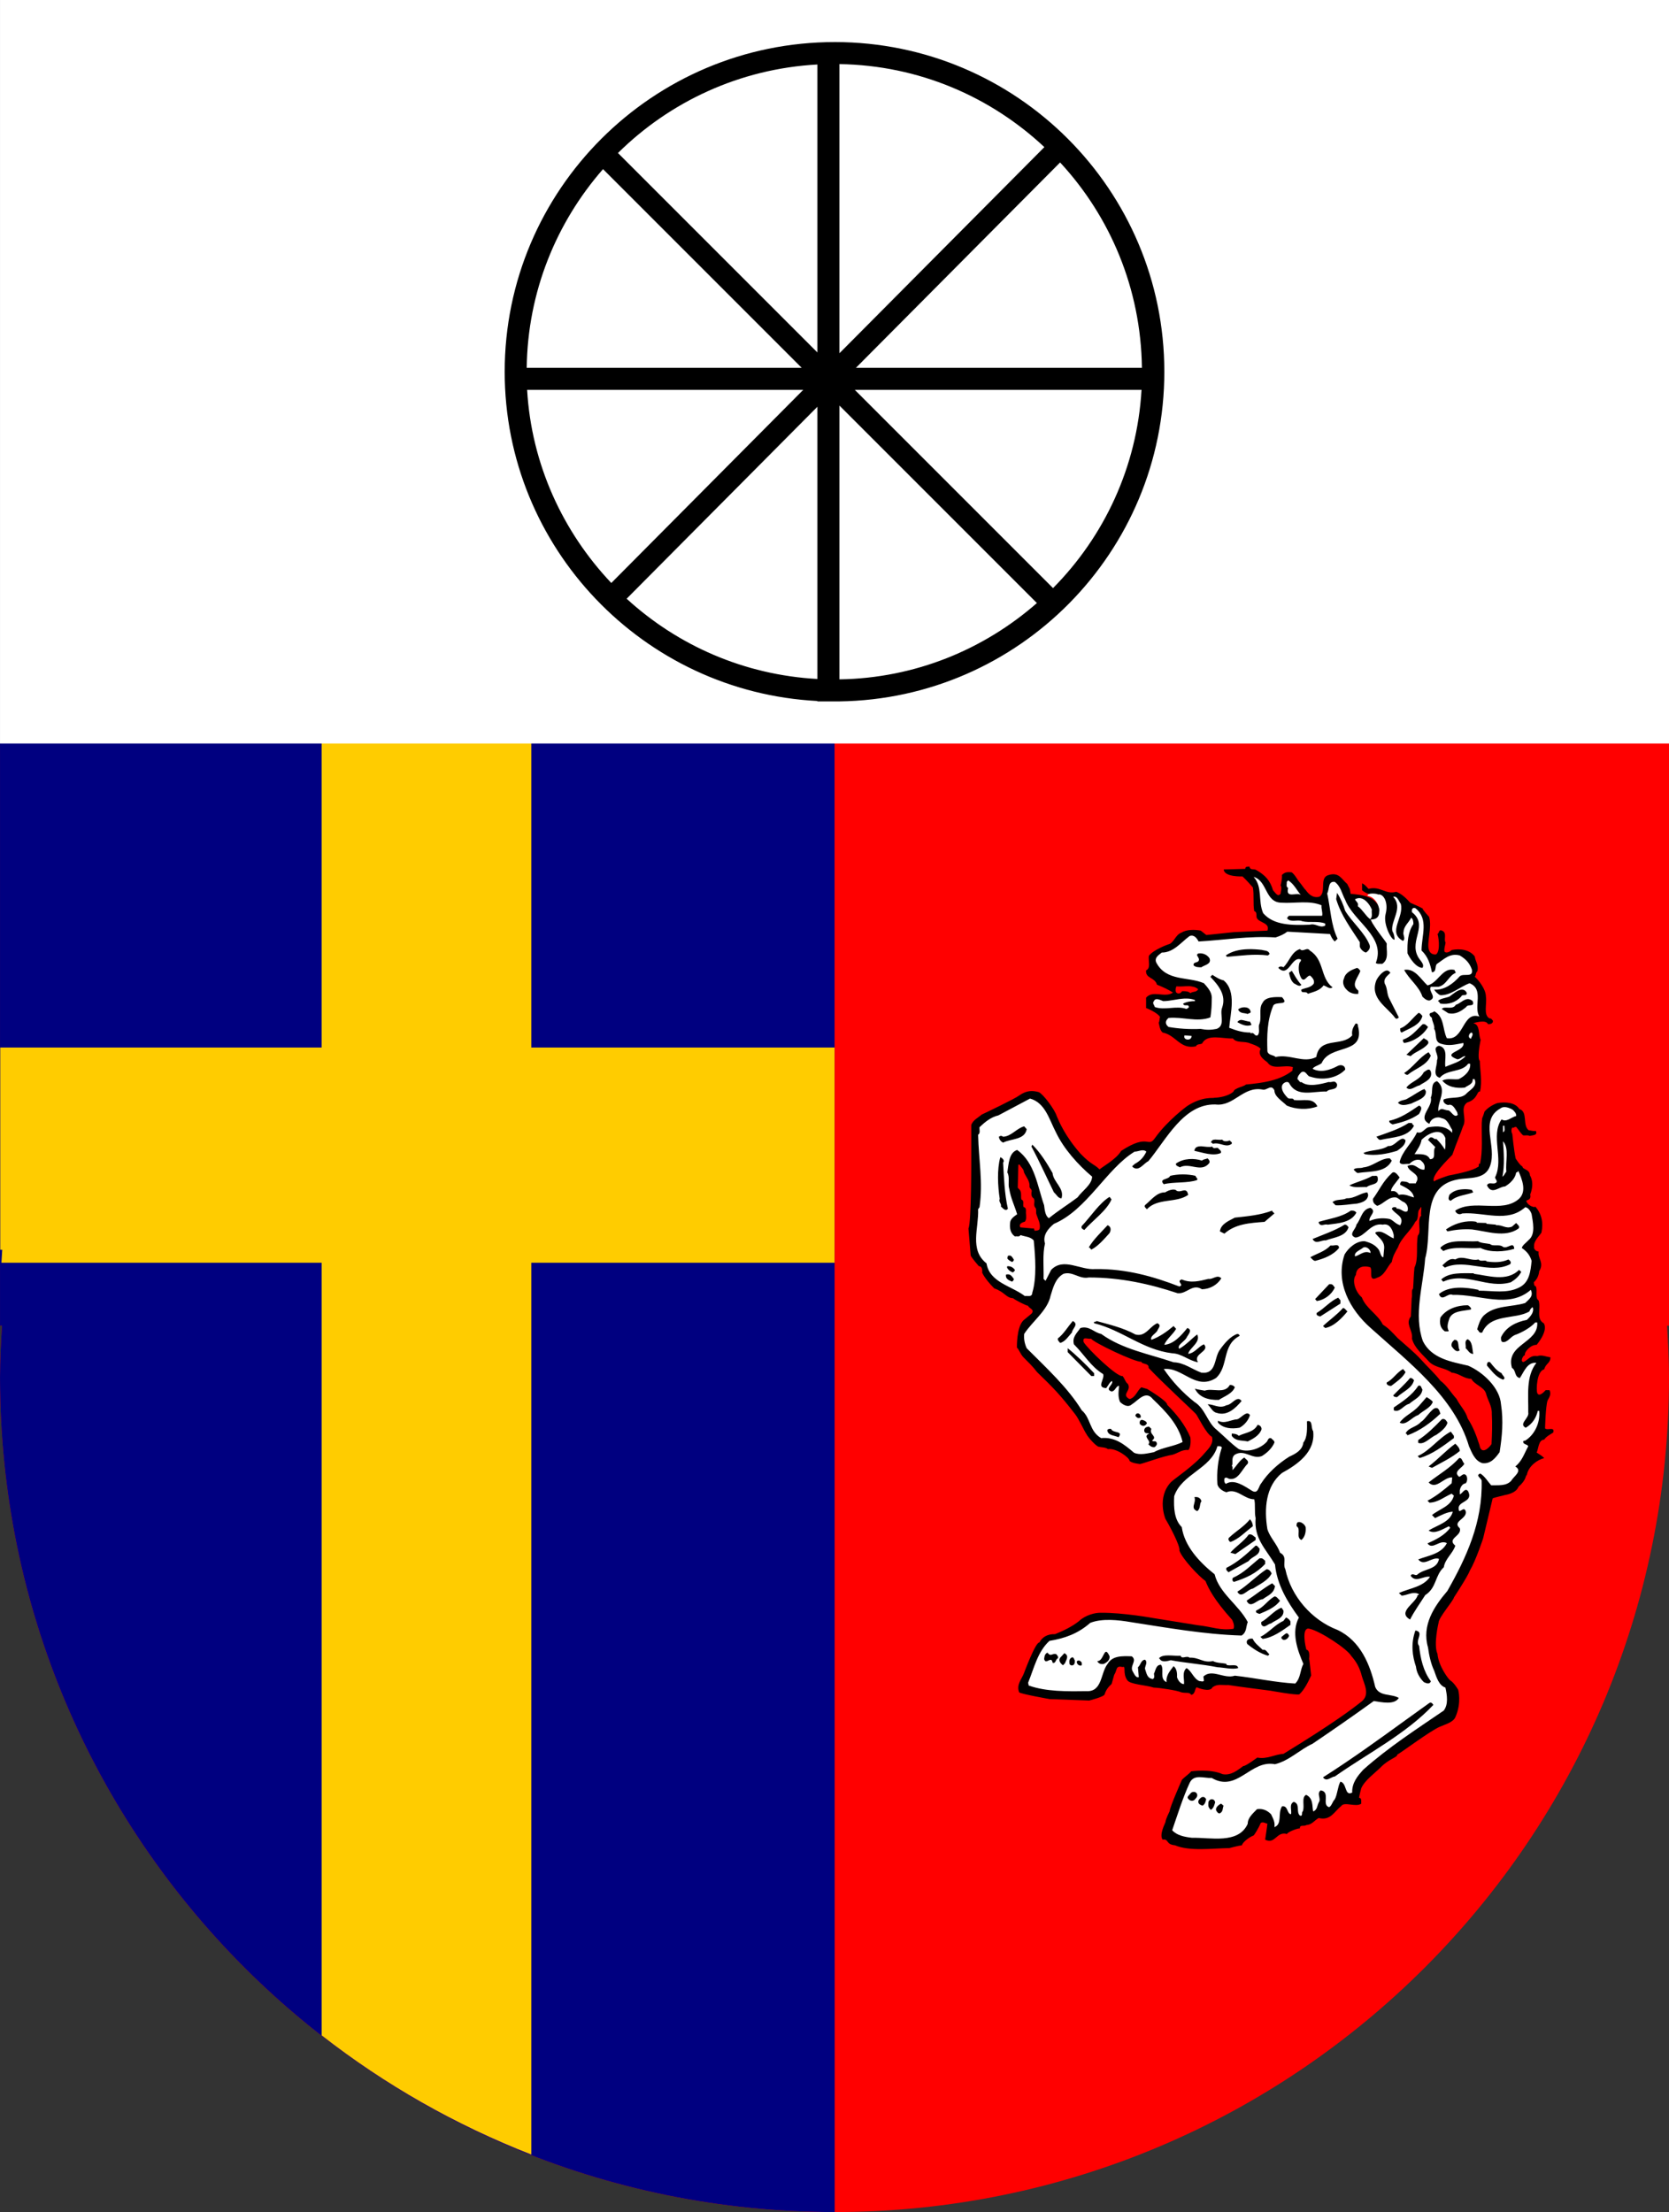
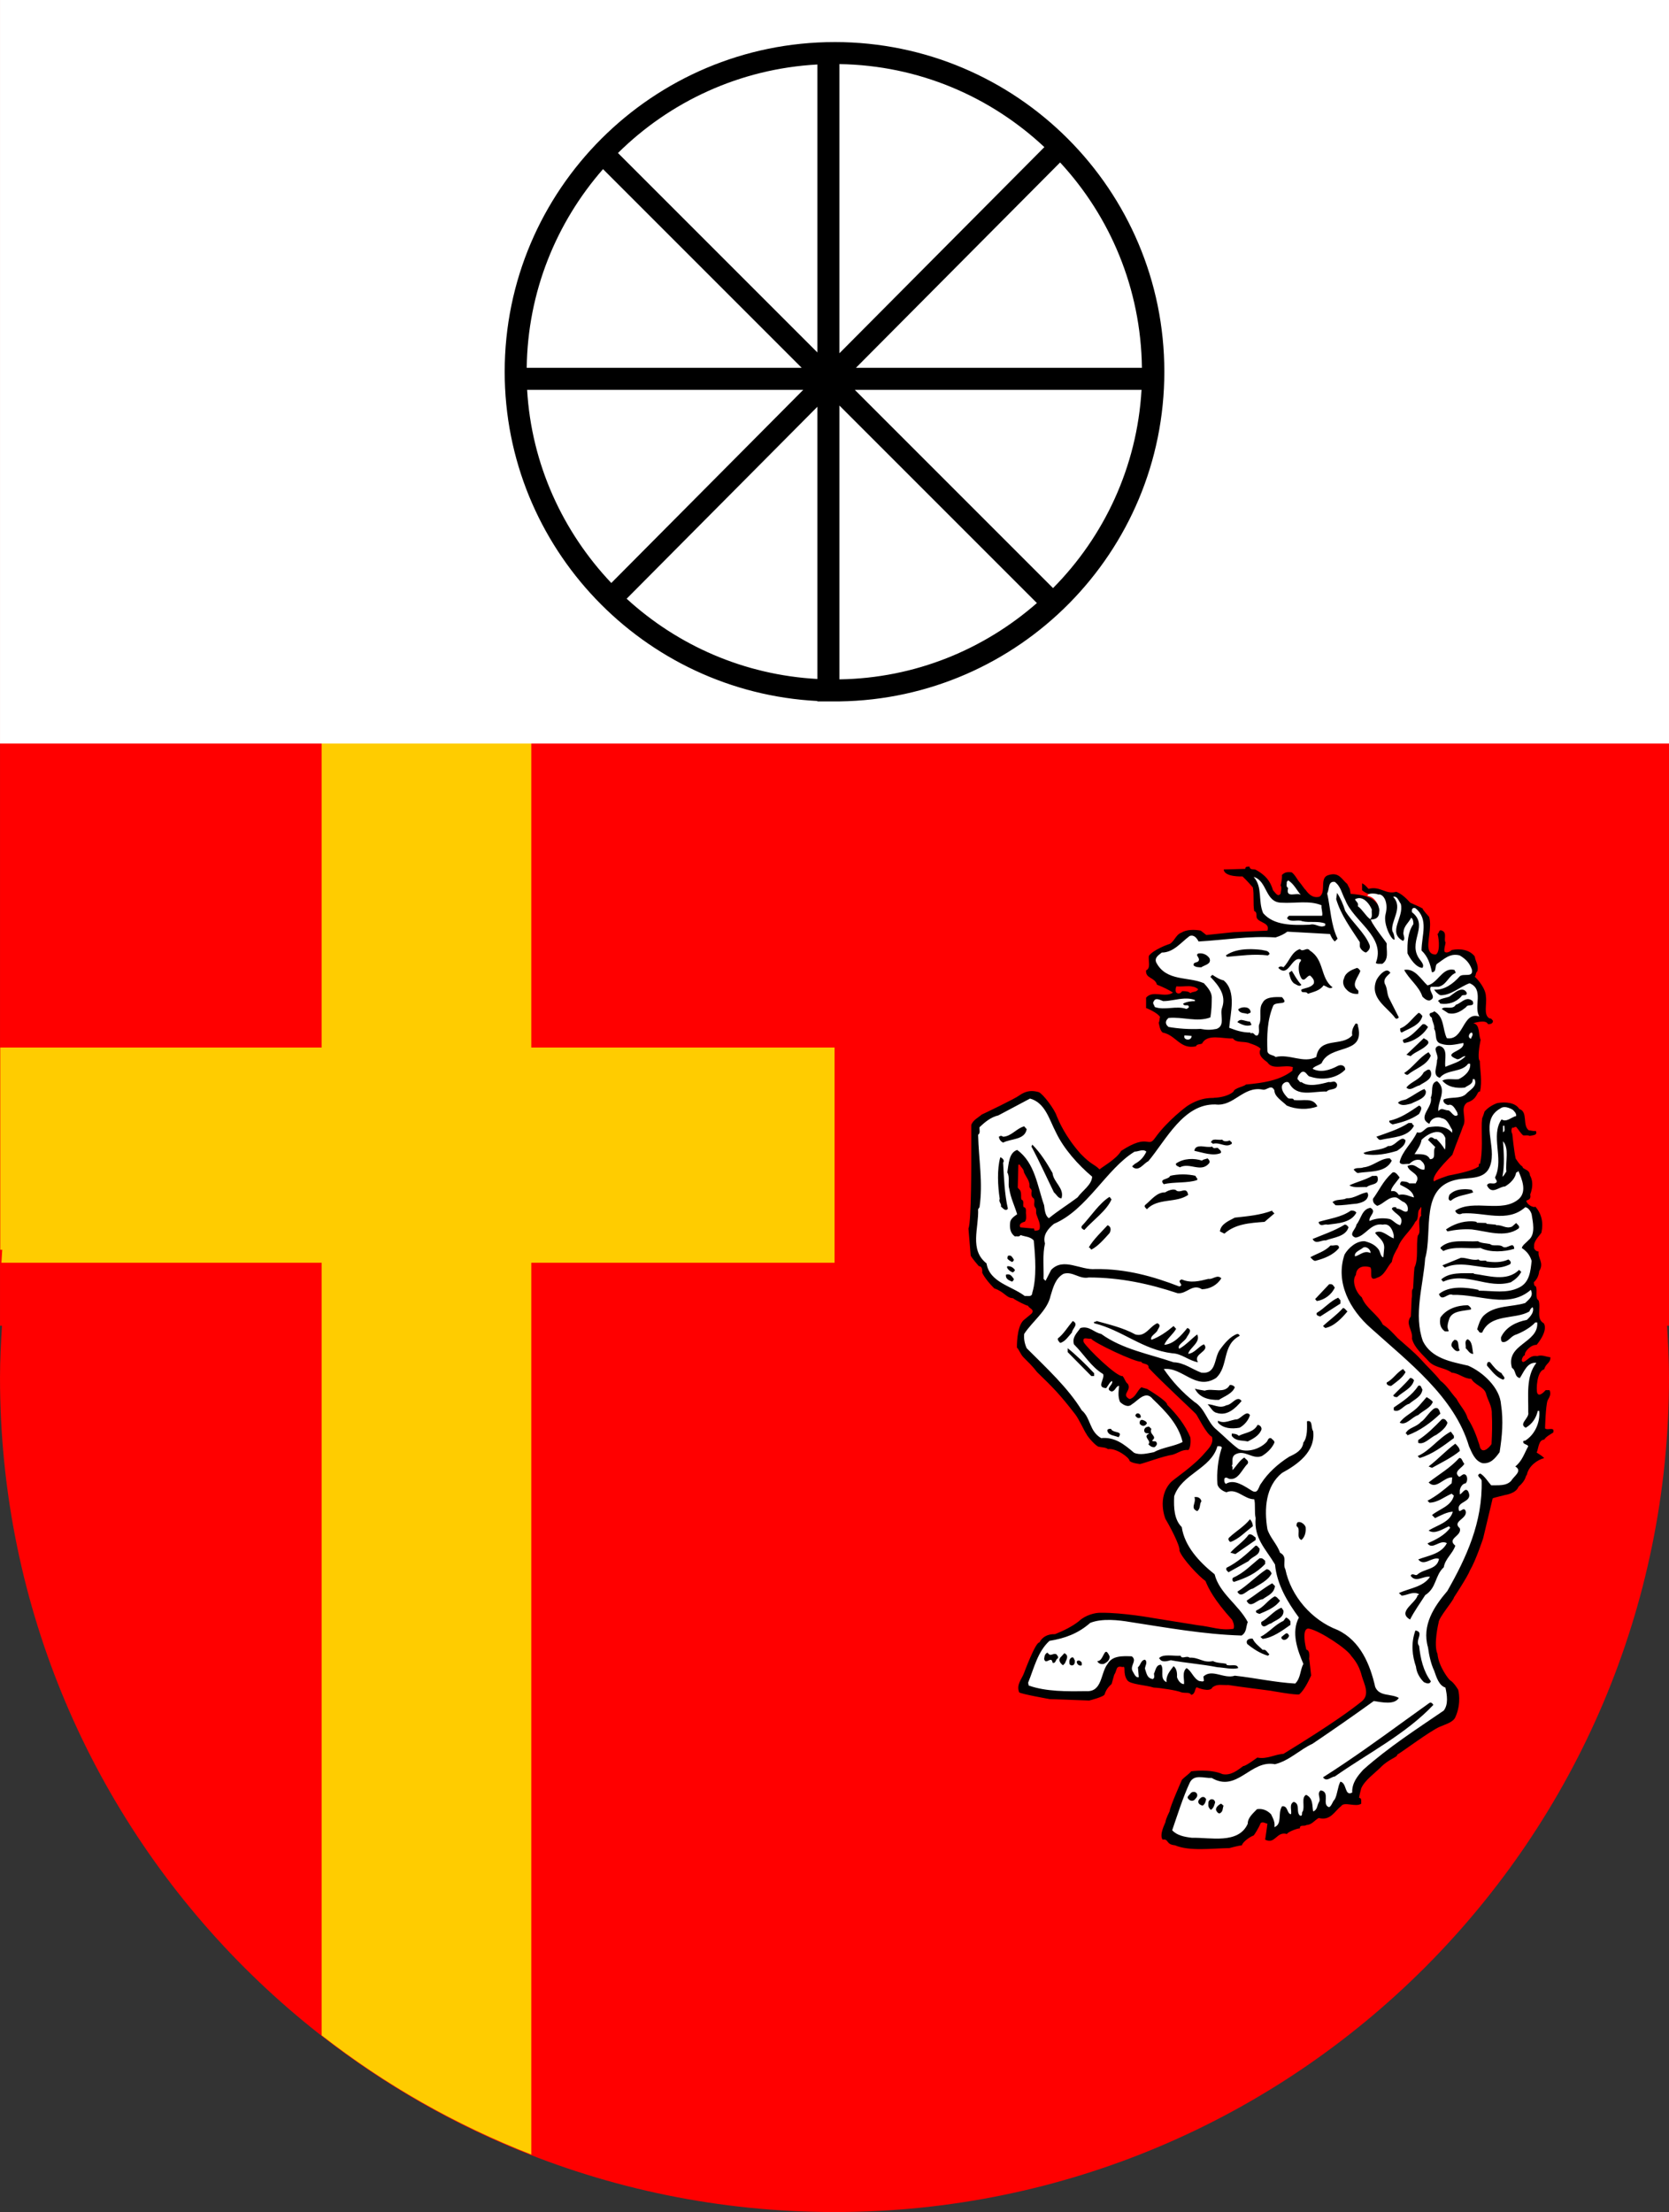
<svg xmlns="http://www.w3.org/2000/svg" version="1.1" width="132.594" height="175.719" id="svg2">
  <rect width="100%" height="100%" fill="#333333" stroke="none" />
  <defs id="defs4" />
  <g transform="translate(-444.531,-98.875)" id="layer1">
    <g transform="translate(-258.685,-265.556)" id="g4786">
      <path d="m 703.217,364.431 0,105.312 0.156,0 c -0.084,1.367 -0.156,2.737 -0.156,4.125 0,36.613 29.699,66.281 66.312,66.281 36.613,0 66.281,-29.668 66.281,-66.281 0,-1.388 -0.072,-2.758 -0.156,-4.125 l 0.156,0 0,-105.312 -132.594,0 z" id="path4713" style="fill:#ff0000;fill-opacity:1;fill-rule:nonzero;stroke:none" />
-       <path d="m 703.217,364.431 0,105.312 0.156,0 c -0.084,1.367 -0.156,2.737 -0.156,4.125 0,36.613 29.699,66.281 66.312,66.281 0,-61.166 -0.016,-108.468 -0.016,-175.719 z" id="path4715" style="fill:#000080;fill-opacity:1;fill-rule:nonzero;stroke:none" />
      <path d="m 728.767,394.114 0,53.531 -25.531,0 0,16.062 0.156,0 c -0.021,0.342 -0.044,0.689 -0.062,1.031 l 25.438,0 0,61.375 c 5.023,3.922 10.624,7.112 16.656,9.469 l 0,-70.844 24.094,0 c -7.4e-4,-5.398 7.6e-4,-11.652 0,-17.094 l -24.094,0 0,-53.531 -16.656,0 z" id="path4717" style="fill:#ffcc00;fill-opacity:1;fill-rule:nonzero;stroke:none" />
      <rect width="132.594" height="59.062" x="703.217" y="364.431" id="rect4719" style="fill:#ffffff;fill-opacity:1;fill-rule:nonzero;stroke:none" />
      <g transform="matrix(0.75,0,0,0.75,400.145,118.927)" id="g4721">
        <path d="m 536.448,419.122 c 0.059,0.426 0.504,0.217 0.712,0.363 0.92,0.521 1.484,1.108 1.781,2.15 0.356,0.39 0.504,0.7 0.801,0.372 0,-0.214 0.178,-0.619 0,-0.893 0,0 0.178,-0.59 0.148,-1.108 0.297,-0.277 0.534,-0.334 1.039,-0.271 0.356,0.301 0.445,0.53 0.712,0.911 0.356,0.402 0.653,0.902 0.742,0.932 0.326,0.462 0.772,0.92 1.484,0.735 0.772,-0.521 -0.089,-2.063 1.009,-2.308 1.068,-0.31 1.335,0.467 1.929,0.959 0.208,0.491 0.267,0.333 0.356,1.042 0.564,0.062 1.335,0.116 1.899,0.363 0.534,0.152 0.979,0.712 1.276,1.17 0.059,0.646 -0.089,1.018 -0.475,1.48 -0.119,0.03 -0.326,-0.071 -0.415,0.083 0.356,0.244 0.445,0.986 1.039,1.015 0.059,-1.289 1.009,-3.165 -0.594,-4.058 -0.594,0.095 -1.068,-0.059 -1.514,-0.426 l 0,-0.735 c 0.326,0.152 0.445,0.339 0.683,0.587 1.246,-0.339 1.81,0.643 2.938,0.307 0.564,0.214 1.068,0.7 1.484,1.161 0.623,0.28 0.89,0.378 1.335,0.625 -0.148,0 0.653,0.864 0.653,0.864 0.356,1.09 -0.297,2.808 0,3.537 0.148,0.42 0.505,0.476 0.742,0.447 0.534,-0.402 0.208,-2.15 0.148,-2.15 0.208,-0.125 0.119,-0.527 0.475,-0.372 0.594,0.244 0.148,0.896 0.386,1.265 -0.03,0.307 -0.178,0.581 -0.119,0.95 0.178,0.244 0.623,-0.003 0.772,-0.158 0.89,-0.185 1.899,-0.03 2.434,0.679 0.089,0.581 0.415,0.858 0.297,1.533 -0.267,0.301 -0.119,0.432 -0.297,0.616 0.297,0.244 1.187,1.262 1.187,2.126 0.119,0.774 -0.297,1.935 0.386,2.293 0.148,-0.03 0.178,0.03 0.356,0.238 0.03,0.328 -0.326,0.387 -0.534,0.357 -0.208,-0.536 -1.543,-0.089 -1.543,-0.089 0.742,0.149 0.505,1.161 0.772,1.757 -0.119,0.566 -0.356,1.995 -0.089,2.233 0.03,1.012 0.267,2.144 0.03,3.246 -0.356,-0.089 -0.208,0.804 -1.365,1.161 -0.831,0.596 0.03,1.727 -0.445,2.531 -0.178,0.566 -0.683,1.727 -1.128,3.007 -0.475,0.506 -2.344,2.293 -1.929,2.829 0.119,-0.179 1.514,-0.625 1.514,-0.625 1.395,-0.268 2.612,-0.566 3.086,-0.893 0.267,-0.03 0,-0.447 0.267,-0.357 0.297,-1.37 0.148,-2.888 0.178,-4.318 0.089,-0.923 -0.059,-0.059 0.297,-1.221 0.564,-0.655 1.365,-0.893 1.365,-0.893 0.861,-0.149 1.899,-0.059 2.315,0.625 0.95,0.298 0.297,1.727 1.009,2.263 0.267,0 0.445,0.119 0.742,0.059 0.237,0.506 -0.386,0.447 -0.653,0.536 -0.178,-0.119 -0.475,-0.03 -0.683,-0.059 -0.267,-0.208 -0.475,-0.596 -0.742,-0.893 -0.178,-0.059 -0.237,0.149 -0.415,0.059 -0.119,0.179 -0.119,0.476 0,0.685 0,0 0.178,1.787 0.356,2.591 0,0 0.475,0.774 0.712,0.834 0.03,0.387 0.772,0.268 0.801,0.953 0,0.03 0.534,0.715 0.03,2.025 0.089,0.447 -0.089,0.536 -0.415,0.655 0.03,0.298 0.445,0.655 0.89,0.685 l 0.059,-0.059 c 0.653,0.744 0.89,1.667 0.653,2.769 -0.237,0.357 -0.861,0.923 -0.772,1.489 -0.059,0 0,0.476 0.475,0.506 -0.119,0.715 0.623,1.191 0.059,2.084 0,0 -0.03,0.715 -0.564,1.161 0,0.179 0.03,0.417 0.208,0.447 0.208,0.447 -0.119,1.251 0.297,1.489 0.267,0.834 -0.297,1.935 0.534,2.412 0,0 0.594,0.625 -0.742,2.293 -0.623,-0.03 -1.335,0.744 -1.246,1.102 -0.148,-0.059 -0.564,0.685 -0.148,0.715 0.475,-0.208 0.712,-0.744 1.454,-0.625 0.505,-0.179 0.95,0.089 1.395,0.119 0.03,0.625 -0.504,0.655 -0.653,1.28 -0.801,0.179 -0.861,2.174 -0.742,2.501 0.208,0.536 0.89,-0.298 0.89,-0.298 l 0.415,0 c 0.148,0.357 0.089,0.596 -0.208,1.102 -0.208,0.566 -0.267,2.948 -0.267,2.948 0.237,0.268 1.068,-0.238 0.861,0.447 -0.326,0.208 -0.742,0.417 -0.95,0.744 -0.623,0.03 -0.594,0.953 -0.801,1.37 0.326,0.208 0.623,0.387 0.801,0.596 -0.712,0.149 -1.692,0.864 -1.84,1.787 -0.178,0.059 0,0.476 -0.89,1.251 -0.267,0.715 -1.424,0.864 -1.424,0.864 0.059,0 -1.157,0.268 -1.306,0.357 0,0 -0.772,3.216 -1.009,4.228 0,0 -0.772,2.352 -1.395,3.394 -0.208,0.596 -1.692,2.858 -1.692,2.858 -0.059,0.357 -1.632,2.144 -1.632,2.68 0,0 -0.564,2.323 -0.119,3.305 0.119,1.37 1.246,2.769 1.335,2.799 0.445,0.268 0.861,1.012 0.861,1.012 0,0 0.386,1.37 -0.297,2.888 -0.237,0.566 -1.098,0.774 -1.692,1.042 -1.009,0.447 -3.917,2.62 -4.481,2.948 0.089,0.238 -0.89,0.447 -1.751,1.34 -0.623,0.625 -1.662,1.34 -2.048,2.203 0,0 -0.208,0.774 -0.237,1.012 0.326,0.03 0.208,0.417 0.237,0.625 -0.594,0.417 -1.81,-0.268 -2.137,0.268 -0.683,0.506 -1.098,1.578 -2.374,1.251 -0.475,0.268 -0.712,0.715 -1.306,0.744 -0.208,0.179 -0.712,-0.089 -0.683,0.357 -0.267,-0.03 -1.365,0.417 -1.365,0.596 -1.128,-0.328 -1.217,1.131 -2.315,0.596 0,0 0.208,-1.37 0.237,-1.697 -0.237,-0.03 -0.475,-0.238 -0.712,-0.059 -0.208,0.536 -0.712,1.31 -0.742,1.31 -0.534,0.208 -1.187,0.744 -1.246,1.042 -0.326,0.03 -1.335,0.298 -1.335,0.298 -1.87,0.03 -4.214,0.357 -5.757,-0.298 -1.009,-0.089 -0.623,-0.715 -1.306,-0.596 -0.386,-0.536 0.267,-1.727 0.297,-1.846 0.059,-0.417 0.356,-0.953 0.445,-1.161 0.03,-0.476 1.306,-3.335 1.306,-3.335 0.267,-0.298 0.742,-0.596 0.979,-0.893 0,0 1.988,-0.298 3.324,0.298 0.92,0.179 1.662,-0.476 2.196,-0.864 0.208,0.059 1.484,-0.893 1.484,-0.893 1.039,0.208 1.87,-0.357 2.76,-0.387 5.49,-3.365 7.33,-4.794 8.31,-5.568 0.89,-0.744 0.237,-1.846 0,-2.68 -0.326,-1.34 -1.009,-1.965 -1.128,-2.144 -0.445,-0.744 -3.235,-2.591 -4.392,-2.858 -0.742,-0.238 -0.623,1.191 -0.356,2.203 0.445,0.089 0.297,0.953 0.297,0.953 0.03,0.089 0.208,1.787 0.208,1.787 -0.267,0.596 -0.712,1.519 -1.246,1.995 -0.326,0.119 -3.086,-0.387 -3.086,-0.387 0,0 -3.532,-0.447 -4.422,-0.596 -0.742,0.03 -1.157,-0.149 -1.692,0.238 -0.267,0.596 -1.632,0.03 -1.662,0 -0.237,0.089 -0.119,0.715 -0.594,0.804 -0.178,-0.328 -0.534,-0.149 -1.039,-0.268 -0.445,-0.208 -2.226,-0.476 -2.938,-0.506 -0.801,-0.268 -2.493,-0.328 -2.79,-0.774 -0.534,-0.744 -0.089,-1.578 -0.504,-1.399 -0.772,-0.179 -0.534,0.298 -0.89,0.834 l -0.267,0.953 c -0.356,0.328 -0.594,0.625 -0.742,1.102 -0.059,0.268 -1.632,0.655 -1.632,0.655 l -4.184,-0.149 c 0,0 -3.027,-0.536 -3.235,-0.715 -0.326,-0.804 0.267,-1.399 0.504,-2.025 0,0 1.246,-3.365 1.632,-3.246 0.297,-0.596 0.89,-0.923 1.662,-0.893 0.89,-0.357 1.81,-0.804 2.523,-1.37 0.683,-0.655 1.751,-0.923 2.344,-0.893 2.315,-0.03 5.579,0.566 5.579,0.566 l 4.63,0.744 c 1.632,0.179 2.404,0.596 3.828,0.387 0.178,-0.357 -0.148,-0.953 -0.148,-0.953 -1.929,-2.144 -2.493,-3.305 -2.819,-4.109 -0.683,-0.476 -2.463,-2.352 -2.76,-3.216 0.119,-0.506 -1.187,-2.888 -1.484,-3.365 0,0 -0.95,-2.263 0.594,-3.901 0.356,-0.357 2.404,-1.697 3.561,-3.067 0.415,-0.476 0.979,-0.983 0.772,-1.727 -0.594,-0.268 -1.543,-2.263 -1.692,-2.412 -0.356,-0.387 -3.591,-3.365 -5.015,-4.883 0.059,-0.536 -0.712,-0.357 -0.772,-0.655 -0.623,0.089 -5.164,-2.084 -5.312,-2.442 -0.356,0.089 -0.95,-0.298 -0.801,0.357 0.386,0.685 3.561,3.752 4.125,3.603 0.237,0.268 0.297,0.655 0.564,0.834 0.415,0.744 -0.772,1.102 0.178,1.608 0.653,-0.179 0.772,-0.864 1.246,-1.251 l 0.623,0.179 c 0,0 2.196,1.31 2.107,1.667 1.009,1.012 1.899,2.114 2.463,3.454 0,0 0.119,0.983 -0.208,1.34 -0.712,-0.059 -1.068,0.328 -1.692,0.506 -0.92,0.119 -3.057,0.923 -3.443,0.983 -0.356,-0.059 -0.772,-0.089 -1.098,-0.328 0.03,-0.328 -1.424,-1.399 -2.285,-1.251 -0.237,-0.208 -0.712,-0.179 -1.039,-0.268 -0.475,-0.268 -1.187,-1.161 -1.246,-1.34 -0.208,-0.268 -0.772,-1.548 -1.187,-2.084 -1.632,-2.114 -2.315,-2.799 -4.036,-4.466 -0.475,-0.625 -0.95,-1.072 -1.454,-1.578 -0.297,-0.298 -0.534,-0.953 -0.683,-1.012 0,0 -0.059,-2.144 0.683,-2.888 0.267,-0.238 0.594,-0.476 0.89,-0.744 0.326,-0.447 -0.326,-0.536 -0.386,-0.804 -0.178,0 -1.306,-0.566 -1.603,-0.804 -0.742,-0.03 -0.861,-0.655 -1.988,-1.042 -1.039,-1.042 -1.276,-1.667 -1.276,-1.667 0.03,-0.328 -0.03,-0.685 -0.356,-0.685 0,0 -0.801,-0.923 -0.861,-1.131 l -0.237,-2.858 c 0.326,-0.655 0.297,-7.742 0.297,-7.742 l 0,-3.216 c 0.178,-0.536 0.772,-0.804 1.098,-1.102 0.445,-0.208 3.561,-1.697 3.977,-2.025 0.801,-0.566 1.424,-0.536 2.077,-0.357 0.475,0.208 1.692,1.846 1.899,2.531 0.237,0.566 0.89,2.144 2.523,3.99 1.217,1.251 1.395,1.042 2.018,1.667 0.178,-0.208 1.781,-1.072 2.285,-1.965 2.968,-1.935 2.79,-0.238 3.591,-1.37 1.335,-1.876 3.383,-3.365 3.383,-3.365 1.662,-1.102 2.879,-0.804 2.879,-0.893 0.445,0 1.514,-0.149 2.048,-0.655 0.089,-0.387 1.157,-0.536 1.306,-0.744 1.87,-0.179 3.561,-0.417 4.926,-1.459 l 0.059,-0.387 c -0.92,-0.298 -2.137,0.357 -2.701,-0.506 -0.386,-0.298 -1.068,-0.744 -0.712,-1.429 -0.267,-0.328 -1.098,-0.566 -1.098,-0.566 -0.594,-0.298 -1.454,0 -1.84,-0.536 -1.039,0.059 -2.73,-0.536 -3.264,0.536 -0.208,0.119 -0.564,0.03 -0.653,0.298 -1.692,0.357 -2.107,-1.191 -3.532,-1.459 -0.297,-0.238 -0.356,-0.834 -0.415,-1.042 0.119,-0.179 0.059,-0.417 0.148,-0.596 -0.237,-0.447 -1.425,-0.953 -1.484,-0.953 l 0,-1.102 c 0.712,-0.834 1.988,0.059 2.849,-0.536 -0.445,-0.298 -1.068,-0.596 -1.692,-0.834 -0.237,-0.819 -1.246,-0.634 -1.157,-1.525 0.534,-0.214 0.208,-1.045 0.297,-1.536 0.475,-0.646 1.988,-1.191 1.988,-1.191 0.683,-0.122 0.772,-1.018 1.454,-1.265 0.534,-0.339 1.395,-0.339 2.048,-0.214 l 0.594,0.465 2.938,-0.307 3.532,-0.158 c 0.297,-0.798 -0.772,-0.825 -1.068,-1.257 -0.208,-0.214 0.059,-0.709 -0.326,-0.801 -0.148,-0.798 0,-1.724 -0.148,-2.519 0,0 -0.712,-0.825 -1.098,-1.164 0,0 -1.929,0.092 -1.988,-0.735 l 2.285,-0.066 c 0,-0.277 0.208,-0.211 0.445,-0.241 z m -6.41,12.664 c -0.415,0 -0.831,0.059 -1.246,0.03 -0.089,-0.03 -0.119,0.03 -0.119,0.089 -0.059,0.179 -0.089,0.417 0.03,0.566 0.059,0.059 0.148,0.089 0.237,0.089 0.119,0 0.237,-0.059 0.297,-0.149 0.059,-0.119 0.148,-0.089 0.237,-0.089 0.267,0 0.534,0.03 0.712,0.208 0.148,-0.119 0.326,-0.119 0.534,-0.179 0.119,-0.03 0.237,-0.119 0.297,-0.238 -0.178,-0.149 -0.356,-0.238 -0.564,-0.268 -0.148,-0.03 -0.267,-0.059 -0.415,-0.059 z m -18.073,18.908 -0.059,2.323 c -0.059,0.179 0.208,0.268 0.267,0.447 0.148,0.298 0.03,0.625 0.119,0.923 0.356,0.149 0.089,0.536 0.237,0.804 0.297,0.03 0.237,0.387 0.237,0.625 0.03,0.298 0.089,0.685 -0.119,0.923 -0.267,0.059 -0.683,0.238 -0.475,0.596 l 1.306,0.119 c 0.208,-0.059 0.148,0.119 0.208,0.238 0.178,0 0.505,-0.03 0.534,-0.208 0.119,-0.536 -0.178,-1.012 -0.326,-1.489 -0.119,-0.268 0.059,-0.596 -0.178,-0.804 -0.178,-0.298 0.059,-0.625 -0.119,-0.923 -0.237,-0.119 -0.267,-0.417 -0.237,-0.655 0.119,-0.328 -0.267,-0.387 -0.208,-0.655 0.03,-0.536 -0.386,-0.983 -0.594,-1.459 0,-0.328 -0.326,-0.536 -0.445,-0.804 z m 42.675,4.496 c -0.03,0 -0.089,0.059 -0.148,0.208 -0.326,0.208 -0.03,1.042 -0.475,1.34 -0.505,1.012 -1.454,1.638 -1.84,2.71 -0.297,0.536 -0.534,0.893 -0.653,1.548 -0.475,0.476 -0.742,1.429 -1.543,1.667 -1.009,0.506 -0.445,-0.804 -0.742,-1.102 -0.801,-0.238 -1.484,0.03 -1.514,0.804 -0.475,0.596 -0.03,1.846 0.623,2.382 0.445,1.191 1.692,1.787 2.226,2.888 0.623,0.387 1.009,0.834 1.573,1.429 0.831,0.744 1.721,1.459 2.463,2.263 0.653,0.744 1.514,1.519 2.048,2.233 0.772,0.596 1.068,1.221 1.721,1.935 0.415,0.804 0.95,1.251 1.187,2.084 0.594,0.923 0.92,1.816 1.246,2.829 0.178,1.012 0.95,0.387 1.276,-0.119 0.059,-1.072 0.089,-2.144 0.03,-3.216 0.03,-0.834 -0.445,-1.429 -0.623,-2.174 -0.237,-0.685 -1.217,-0.893 -1.543,-1.519 -0.772,0 -1.306,-0.596 -2.077,-0.655 -0.712,-0.536 -1.662,-0.476 -2.374,-1.131 -0.683,-0.774 -1.573,-1.459 -1.84,-2.471 0.119,-0.923 -0.742,-1.548 -0.119,-2.352 l 0.089,-1.935 c 0.089,-0.328 -0.059,-0.864 0.148,-1.012 0.059,-0.744 0.059,-1.489 0.148,-2.233 0.445,-0.893 0.148,-2.293 0.356,-3.394 0.415,-0.387 -0.089,-1.459 0.297,-2.055 0.03,0 0.089,0 0.059,-0.059 -0.059,-0.238 0.059,-0.864 0,-0.893 z" id="path4723" style="fill:#000000" />
-         <path d="m 536.886,420.214 c 0.982,1.074 0.446,2.549 1.011,3.841 1.13,1.318 3.094,1.288 4.938,1.226 0.654,-0.184 1.041,0.402 1.636,0.092 l 0,-0.214 c -0.744,-0.306 -1.666,-0.065 -2.439,-0.25 -0.476,-0.214 -1.16,0.161 -1.577,-0.271 -0.03,-0.152 0.089,-0.211 0.178,-0.306 l 3.51,0 c 0.089,-0.336 -0.119,-0.768 -0.059,-1.107 -1.279,-0.55 -2.856,-0.184 -4.254,-0.277 -1.755,-0.03 -1.458,-2.306 -2.945,-2.734 z m 3.659,0.372 -0.149,0.158 c 0.03,0.214 -0.119,0.518 0.149,0.643 -0.297,1.166 0.892,0.428 1.339,0.735 -0.387,-0.431 -0.744,-1.196 -1.339,-1.535 z m 4.79,0.149 c -0.565,0.039 -0.416,0.773 -0.654,1.238 0.357,1.592 0.387,3.344 1.101,4.787 l -0.297,0.297 c -0.268,-0.244 -0.387,-0.512 -0.506,-0.791 l -4.522,-0.25 c -0.357,0.277 -0.773,0.461 -1.249,0.613 -2.856,-0.181 -5.414,0.277 -8.151,0.428 -0.178,-0.336 -0.476,-0.762 -0.952,-0.577 -0.922,0.675 -1.696,1.749 -2.945,1.749 -0.297,0.244 -0.803,0.518 -0.595,1.041 1.071,2.056 3.391,1.473 5.057,2.21 0.357,0.405 0.803,0.881 0.833,1.476 0,0.744 -0.03,1.428 -0.149,2.142 -1.428,0.535 -2.915,-0.089 -4.433,0.059 -0.327,0.268 -0.416,0.625 0,0.952 1.011,0.178 2.231,0.268 3.391,0.208 0.625,0.119 1.101,0.119 1.696,0 0.982,-0.357 0.297,-1.547 0.595,-2.261 0.446,-1.309 -0.357,-2.32 -1.249,-3.255 l 0.208,-0.214 c 0.387,0.244 0.744,0.494 1.19,0.586 1.398,1.157 0.714,3.507 0.595,5.025 0.714,0.268 1.368,0.506 2.261,0.506 l 0,0.089 c 0.446,-0.178 0.357,0.327 0.744,0.208 0.268,-0.268 0.089,-0.744 0.149,-1.101 0.357,-0.714 -0.089,-1.725 0.387,-2.35 0.297,-0.654 1.368,-0.625 2.053,-0.595 0.892,0.982 -0.773,0.357 -0.952,0.952 -0.625,1.547 -0.654,3.094 -0.595,4.79 0.119,0.446 0.654,0.357 0.863,0.595 1.517,-0.357 2.945,0.714 4.314,0 0.357,-2.201 2.707,-1.041 3.808,-2.291 -0.089,-0.535 0.119,-0.892 0.357,-1.249 0.327,-0.059 0.208,0.297 0.297,0.446 0.595,2.886 -3.005,1.696 -3.897,3.748 -0.297,0.238 -0.803,0.327 -0.952,0.595 0.833,0.446 1.815,0.149 2.648,-0.297 0.327,-0.178 0.803,-0.089 0.803,0.387 -0.922,0.952 -2.439,1.16 -3.689,0.744 -0.357,0 -0.446,-0.714 -0.952,-0.476 -0.208,0.208 -0.416,0.446 -0.416,0.744 0.149,0.089 0.268,0.416 0.416,0.297 0.714,0.565 2.023,0.238 2.886,0 0.357,0.089 0.654,-0.268 0.892,0.238 0.059,0.684 -0.803,0.416 -1.101,0.773 -1.428,-0.059 -3.124,0.654 -3.957,-0.863 -0.119,-0.268 -0.535,-0.149 -0.714,0.119 -0.238,0.416 0.119,0.982 0.506,1.368 0.178,0.268 0.625,-0.03 0.684,0.268 0.952,0.149 2.023,-0.327 2.499,0.684 -1.011,0.387 -2.291,0.327 -3.243,-0.089 -0.476,-0.476 -1.309,-0.952 -1.309,-1.606 -0.327,-0.714 -0.803,0.03 -1.249,-0.089 -2.082,-0.387 -3.034,1.815 -4.998,1.577 -3.391,-0.089 -5.236,3.778 -7.11,6.009 -0.506,0.238 -0.982,1.101 -1.606,0.654 -0.238,-0.149 0.089,-0.238 0.149,-0.357 0.565,-0.297 0.952,-0.684 1.249,-1.309 -0.357,-0.327 -0.833,0 -1.249,0 -3.005,1.844 -5.028,6.158 -8.538,7.645 -0.625,0.506 -1.22,1.22 -0.952,2.082 -0.268,1.13 -0.119,2.469 -0.149,3.748 l 0.208,0.208 0.595,-1.16 c 1.309,-1.368 3.094,0.059 4.7,-0.089 3.243,-0.03 6.098,0.773 8.865,1.844 0.625,-0.149 -0.387,-0.535 0.268,-0.744 0.952,0.416 1.874,0.178 2.826,-0.059 0.476,0.089 0.922,-0.506 1.368,-0.059 -0.446,0.714 -1.19,1.13 -2.053,1.16 -1.011,-0.654 -1.606,0.535 -2.588,0.416 -2.945,-0.982 -6.039,-1.666 -9.401,-1.666 -1.011,0.208 -1.696,-0.684 -2.677,-0.387 -0.863,0.476 -1.101,1.458 -1.368,2.32 -0.327,1.577 -1.934,2.707 -2.796,4.046 -0.059,0.535 0.059,1.071 0.268,1.517 2.112,2.112 4.373,4.195 5.831,6.574 0.982,0.833 0.773,2.201 2.053,2.945 1.458,-0.149 2.469,0.684 3.481,1.547 0.625,0.297 1.458,0.059 2.112,-0.059 0.892,-0.506 2.082,-0.595 3.034,-1.071 -0.416,-1.844 -1.785,-3.243 -3.153,-4.552 -0.773,-0.982 -1.577,0.178 -2.231,0.565 -0.416,0.387 -0.982,0 -1.249,-0.268 -0.238,-0.595 -0.149,-1.101 -0.089,-1.696 -0.357,0 -0.387,0.565 -0.803,0.595 -0.773,-0.268 0.208,-0.684 0.059,-1.101 -0.208,0.03 -0.416,0.476 -0.625,0.744 -1.101,-0.059 -0.119,-0.952 -0.327,-1.487 -1.279,-0.773 -1.993,-2.053 -3.094,-3.153 -0.208,-0.773 0.327,-1.19 0.684,-1.725 0.952,-0.268 1.428,0.476 2.201,0.625 2.261,1.636 5.057,2.112 7.675,3.005 1.101,0.03 1.963,0.744 2.945,1.101 1.636,0.178 1.309,-1.547 1.963,-2.439 0.446,-0.625 1.101,-1.428 1.844,-1.666 0.119,0 0.238,0.089 0.238,0.208 -1.904,0.982 -1.13,3.213 -2.499,4.462 -2.172,1.368 -3.54,-1.19 -5.533,-0.952 0.892,1.309 1.963,2.469 3.243,3.481 1.16,0.714 1.368,2.172 2.35,2.945 0.892,0.773 1.487,1.428 2.35,2.053 0.892,0.387 2.201,0.03 2.945,-0.744 0.149,-0.149 0.149,-0.476 0.476,-0.416 0.119,0.149 0.387,0.268 0.357,0.476 -0.268,0.625 -0.833,1.13 -1.339,1.428 -1.041,0.387 -1.815,-0.773 -2.856,-0.149 -0.446,0.357 -0.119,0.892 -0.327,1.19 0.149,0.089 0.059,0.268 0.089,0.446 0.387,-0.416 0.773,-1.071 1.249,-1.339 0.149,0.208 0.506,0.327 0.357,0.654 -0.625,0.595 -0.982,1.785 -1.963,1.606 -0.149,-0.059 -0.357,-0.238 -0.506,-0.03 -0.03,0.208 -0.03,0.416 0.149,0.565 0.892,-0.565 1.963,0.238 2.796,0.744 0.654,0.357 0.654,-0.476 0.952,-0.803 0.684,-1.071 1.785,-2.082 2.975,-2.826 0.654,-0.297 1.398,-0.684 1.487,-1.487 0.476,-0.595 0.387,-1.636 0.387,-2.261 0.654,-0.178 0.387,0.714 0.654,1.041 0.268,2.201 -1.666,3.54 -3.302,4.433 -1.725,1.398 -1.904,3.778 -1.547,5.95 0.268,0.892 1.041,1.606 1.339,2.499 0.833,0.416 0.238,1.16 0.565,1.755 0.595,2.856 2.796,5.385 5.533,6.426 2.439,1.16 3.451,3.689 3.986,6.039 0.446,1.041 1.696,0.684 2.499,1.16 -0.476,0.773 -1.844,0.446 -2.648,0.327 -2.142,1.547 -4.373,3.094 -6.485,4.522 -1.368,0.625 -2.439,1.785 -3.986,2.172 -2.588,-0.506 -3.986,3.034 -6.693,1.458 -0.863,0.03 -1.904,-0.446 -2.35,0.535 -0.714,1.547 -1.279,3.362 -1.844,4.998 0.506,0.565 1.339,0.714 2.112,0.803 1.874,-0.059 4.909,0.714 5.89,-1.487 0,-0.654 0.565,-1.101 0.982,-1.547 0.595,-0.089 1.071,0.119 1.487,0.535 0.208,0.446 0.446,0.833 0.357,1.368 0.863,-0.327 0.327,-1.458 0.803,-2.201 0.654,-0.119 0.506,0.803 0.952,0.833 0.119,-0.357 -0.238,-1.071 0.297,-1.309 0.714,0.208 0.208,1.071 0.654,1.458 0.357,0.089 0.119,-0.327 0.297,-0.446 0.238,-0.535 -0.178,-1.487 0.357,-1.755 0.773,0.357 0.625,1.19 0.744,1.755 0.446,-0.149 0.416,-0.625 0.595,-0.952 0.297,-0.416 -0.268,-0.922 0.208,-1.279 1.071,0.178 0.059,1.547 0.892,1.785 0.297,-0.178 0.327,-0.565 0.595,-0.833 0.297,-0.565 0.297,-1.309 0.595,-1.874 0.714,0.149 0.416,1.577 1.249,1.16 -0.03,-1.041 0.565,-1.755 1.19,-2.439 2.677,-2.38 5.593,-4.254 8.508,-6.247 0.506,-0.654 0.357,-1.636 0.178,-2.439 -0.684,-0.208 -0.952,-1.101 -1.19,-1.785 -0.327,-0.684 -0.535,-1.577 -0.654,-2.469 -0.684,-2.35 0.654,-4.343 2.053,-5.98 1.993,-3.51 3.748,-7.259 3.629,-11.691 -0.059,-0.268 -0.684,-0.535 -0.149,-0.744 0.446,0.238 0.863,0.922 1.16,1.249 0.684,-0.03 1.606,0.119 2.142,-0.506 0.238,-0.446 1.22,-1.011 0.416,-1.487 0.744,-0.625 0.922,-1.339 1.368,-2.142 -0.089,-0.238 -0.565,-0.178 -0.535,-0.506 0.03,-0.089 0.119,-0.089 0.208,-0.089 1.011,-0.625 1.606,-1.904 1.487,-3.153 l -0.149,0 c -0.178,0.744 -0.565,1.368 -1.279,1.785 -0.803,-0.416 0.416,-1.011 0.268,-1.636 0.03,-1.785 -0.268,-3.808 0.863,-5.236 -0.982,-0.119 -1.339,1.011 -1.755,1.606 -0.595,-0.119 -0.387,-0.833 -0.833,-1.071 -0.714,-2.529 2.856,-2.618 2.677,-4.819 l -0.208,0 c -0.476,0.535 -1.398,1.071 -2.172,1.339 -0.476,0.208 -0.744,0.773 -1.249,0.744 -0.238,-0.03 -0.208,-0.327 -0.208,-0.506 0.506,-1.101 1.636,-1.636 2.737,-1.844 0.387,-0.357 0.803,-0.833 0.625,-1.339 -0.178,0.059 -0.297,0.268 -0.357,0.446 -1.517,0.892 -4.105,0.178 -4.998,2.231 -0.357,0.119 -0.357,-0.238 -0.535,-0.327 0.149,-0.506 0.297,-1.041 0.684,-1.458 1.19,-1.13 2.945,-0.892 4.403,-1.339 0.387,-0.387 0.922,-0.714 0.595,-1.398 -2.35,2.053 -5.444,0.446 -8.27,0.535 -0.535,-0.268 -1.13,0.803 -1.458,-0.089 1.101,-0.922 2.915,-0.714 4.195,-0.446 l 0,0.089 c 1.487,0 2.975,0.327 4.284,-0.327 1.13,-0.535 1.22,-1.755 1.339,-2.826 -0.178,-0.595 -0.506,-1.011 -1.041,-1.368 0.059,-0.297 0.476,-0.565 0.744,-0.863 0.744,-0.625 0.416,-1.934 0.297,-2.707 -0.089,-0.327 -0.387,-0.744 -0.684,-0.744 -1.904,1.696 -4.373,0.476 -6.664,0.654 -0.357,0.208 -0.684,-0.03 -0.744,-0.297 1.963,-1.279 4.968,0.327 6.753,-1.249 0.863,-0.803 0.297,-2.112 -0.059,-2.945 -0.059,0.03 -0.149,0.178 -0.238,0.149 -0.089,0.625 -0.625,1.16 -1.19,1.487 -0.625,0 -1.398,0.952 -1.904,-0.119 0.149,-0.357 0.535,-0.149 0.803,-0.208 0.565,-0.178 -0.089,-0.506 0.089,-0.714 0.892,-1.934 -0.535,-4.343 0.654,-6.069 0.506,0.357 1.041,-0.238 1.547,-0.357 0.03,-0.268 -0.178,-0.476 -0.357,-0.654 -0.357,-0.208 -0.922,-0.446 -1.309,-0.149 -2.291,1.279 -0.327,3.986 -1.101,6.098 -0.535,1.487 -2.201,1.19 -3.421,1.428 -4.076,0.744 -2.618,5.444 -3.451,8.359 -0.208,2.886 -1.249,5.98 -0.238,8.776 0.922,1.844 3.005,2.172 4.79,2.588 1.577,0.684 3.362,2.35 3.481,4.105 0.268,1.725 0.119,3.362 -0.149,5.057 -0.446,0.625 -0.952,1.279 -1.844,1.16 -0.803,-0.268 -1.101,-1.13 -1.398,-1.785 -1.547,-5.236 -6.426,-8.925 -10.412,-12.524 -2.201,-1.934 -3.778,-4.849 -2.767,-7.794 0.416,-0.714 1.279,-1.458 2.142,-1.398 0.565,0.149 1.071,0.357 1.458,0.863 0.208,0.297 0.208,0.803 0.506,0.833 l 0.089,-0.982 c 0.03,-0.744 -0.535,-1.041 -0.952,-1.577 l 0.059,-0.089 c 0.714,-0.268 1.22,0.387 1.904,0.654 l 0,-0.357 c -0.119,-0.565 -0.446,-1.279 -1.16,-1.101 -1.279,-0.238 -1.844,1.249 -2.886,1.368 -0.863,-0.297 0.089,-0.922 0.089,-1.368 0.506,-0.595 0.565,-1.636 1.487,-1.785 0.744,0.416 -0.238,0.892 -0.089,1.398 0.625,-0.297 1.428,-0.357 2.142,-0.208 0.387,0.149 0.625,0.535 1.101,0.654 0.535,-0.952 -0.595,-1.16 -0.892,-1.755 0.089,-0.149 0.208,-0.178 0.357,-0.149 0.089,-0.03 0.178,0.059 0.149,0.149 0.535,-0.03 0.744,0.476 1.16,0.268 0.119,-0.387 -0.03,-0.744 -0.357,-0.952 -0.297,-0.089 -0.595,-0.446 -0.863,-0.506 -0.833,-0.089 -1.279,0.684 -1.993,0.892 -0.297,-0.178 -0.476,-0.357 -0.446,-0.744 0.625,-0.833 1.071,-1.874 1.934,-2.648 0.327,-0.446 0.684,0.119 0.892,0.387 -0.268,0.416 -0.982,1.13 -0.892,1.458 0.327,-0.059 0.535,0 0.803,0.387 0.684,-0.149 1.16,0.178 1.606,0.268 -0.119,-0.744 -0.952,-1.071 -1.458,-1.339 -0.03,-0.149 0.03,-0.268 0.149,-0.357 0.268,0 0.654,0.03 0.803,0.208 l 0.714,0 0,-0.059 c 0.625,-0.952 -0.744,-1.071 -0.892,-1.785 0.863,-0.387 1.101,0.476 1.785,0.387 0.119,-0.535 -0.119,-0.744 -0.416,-1.011 -0.535,-0.119 -0.863,0.119 -1.19,0.416 -0.357,-0.059 -0.892,0.178 -1.011,-0.208 0.268,-1.16 1.309,-1.993 1.844,-3.153 0.565,0.208 0.773,-0.416 1.22,-0.535 0.952,-0.149 1.844,-0.149 2.499,0.595 l 0,-0.327 c -0.297,-0.416 -0.476,-1.13 -1.101,-1.22 -0.506,-0.238 -1.16,0.03 -1.309,0.595 -1.368,-0.684 0.416,-1.755 0.149,-2.796 0.297,-0.535 -0.119,-1.517 0.654,-1.725 1.16,0.892 0,2.231 0.149,3.183 0.327,-0.446 0.625,-0.089 1.041,-0.089 0.297,0.03 0.625,0.863 1.011,0.476 l -0.059,-0.268 c -0.208,-0.327 -0.476,-0.952 -0.952,-0.773 -0.238,-0.03 -0.625,-0.297 -0.476,-0.595 0.744,-0.297 1.725,-0.03 2.32,-0.535 0.416,-0.476 1.279,-0.803 0.952,-1.606 l -0.208,0 c 0.059,0.535 -0.535,0.654 -0.833,0.892 -0.922,0.089 -1.815,-0.059 -2.38,-0.744 0.506,-0.268 1.13,-0.089 1.725,-0.149 0.625,-0.297 1.309,-0.892 1.22,-1.636 l -0.208,0 c -0.684,0.952 -2.261,0.565 -3.005,1.487 -0.833,-0.238 -0.268,-1.22 -0.297,-1.844 0.297,-0.595 -0.625,-1.309 0.208,-1.547 1.071,0.238 0.535,1.547 0.684,2.231 0.803,-0.357 1.517,-0.476 2.142,-1.13 -0.297,-0.059 -0.565,0.357 -0.892,0.327 -1.785,-0.684 0.863,-0.803 0.654,-1.725 -0.833,0.149 -1.517,0.357 -2.35,0.089 -0.803,-0.208 -0.416,-1.13 -0.744,-1.577 0.089,-0.327 -0.238,-0.833 -0.238,-1.16 l -0.208,-0.208 c -0.178,-0.446 0.297,-0.268 0.446,-0.506 1.101,0.595 0.863,1.874 1.339,2.856 1.844,0.297 1.636,-2.886 3.451,-2.291 -0.654,-1.041 0.535,-2.886 -1.041,-3.528 -1.041,0.375 -1.963,1.297 -3.094,1.267 -0.238,-0.089 -0.565,-0.416 -0.654,-0.595 1.071,0.089 2.023,-0.637 2.707,-1.404 0.387,-0.369 1.487,0.208 1.279,-0.744 -0.268,-0.708 -0.625,-1.071 -1.279,-1.47 -1.041,-0.277 -1.666,0.399 -2.41,0.892 -0.268,0.244 0,0.86 -0.535,0.892 -0.178,-0.86 -0.416,-1.663 -1.101,-2.306 0,-1.598 0.803,-3.317 -0.654,-4.483 -0.327,-0.119 -0.416,0.184 -0.357,0.428 1.755,1.38 -0.268,2.918 0.595,4.641 0.178,0.425 0.803,0.857 0.506,1.255 -0.684,-0.033 -1.309,-0.982 -1.577,-1.535 -0.03,-1.133 0.03,-2.246 0.625,-3.106 0,-0.247 -0.03,-0.544 -0.238,-0.669 -0.238,0.494 -0.773,0.887 -0.803,1.47 -0.119,0.369 0.268,0.708 -0.059,0.985 -1.696,-0.922 0.149,-2.49 -0.238,-3.933 -0.238,-0.306 -0.357,-0.857 -0.803,-0.735 1.101,1.166 -0.297,2.552 -0.089,3.626 0.178,0.306 0.208,0.515 0.238,0.884 -0.238,0.247 -1.249,-1.574 -0.952,-2.686 0.327,-1.264 -0.238,-2.19 -0.803,-2.073 -0.149,-0.122 -1.19,-0.199 -1.101,0.149 0.922,0.116 1.339,1.368 1.22,1.693 0,0.958 -0.922,0.744 -0.892,0.845 0.387,0.845 1.636,2.32 1.696,2.511 -0.059,0.765 0.268,1.654 -0.476,2.148 -0.238,-0.033 -0.506,0.059 -0.684,-0.095 1.101,-2.79 -2.35,-4.361 -3.243,-6.693 -0.357,-0.643 -0.446,-1.404 -1.101,-1.895 -0.059,-0.003 -0.089,-0.012 -0.149,-0.009 z m 0.387,1.172 c 0.387,0.58 0.654,1.229 0.863,1.904 0.773,1.258 2.082,2.329 2.588,3.617 0.119,0.369 -0.149,0.649 -0.387,0.8 -0.268,-0.059 -0.595,-0.366 -0.654,-0.643 l 0,-0.464 c -0.982,-1.505 -1.993,-2.859 -2.499,-4.546 z m 2.35,0.556 c -0.149,0.003 -0.297,0.042 -0.446,0.122 0.089,0.244 0.416,0.366 0.297,0.735 0.506,0.366 0.863,1.068 1.309,1.374 0.297,-0.247 0.119,-0.675 0.178,-1.014 -0.238,-0.571 -0.744,-1.223 -1.339,-1.217 z m -6.277,5.393 c 0.297,0.399 0.744,-0.274 1.041,0.158 1.577,0.982 1.071,2.88 2.41,3.9 -0.327,0.238 -0.625,-0.119 -0.952,-0.208 -0.387,0.565 -1.071,0.684 -1.666,0.892 -0.149,-0.357 -0.744,0.059 -0.684,-0.446 0.446,-0.208 0.982,-0.178 1.309,-0.625 0.119,-0.36 -0.119,-0.601 -0.357,-0.845 -0.357,-0.092 -0.595,0.738 -0.952,0.277 -0.268,-0.458 -0.357,-1.074 -0.208,-1.627 0.059,-0.122 0.208,-0.187 0.149,-0.369 -0.982,-0.402 -1.279,1.996 -2.38,0.892 0.119,-0.217 0.416,-0.158 0.535,-0.065 0.654,-0.616 0.833,-1.627 1.755,-1.934 z m -5.533,0.018 c 0.506,-0.018 1.011,0.018 1.487,0.074 0.297,0.092 0.714,0.03 0.833,0.428 l -0.178,0.158 c -1.517,-0.184 -2.826,0.027 -4.343,0.149 l -0.119,-0.149 c 0.654,-0.461 1.487,-0.634 2.32,-0.66 z m -5.028,0.437 c 0.416,0.006 0.773,0.208 0.982,0.53 0.238,0.643 -0.565,0.702 -0.863,0.949 -0.297,0 -0.625,0 -0.833,-0.214 -0.03,-0.369 0.387,-0.241 0.535,-0.455 0.208,-0.369 -0.446,-0.616 0,-0.8 0.059,-0.009 0.119,-0.012 0.178,-0.009 z m 16.6,1.544 c 0.208,0.059 0.208,0.152 0.357,0.306 -0.178,0.643 -1.041,1.425 -0.268,2.05 0.119,0.059 0.03,0.268 0.059,0.387 -0.387,0.059 -0.922,-0.059 -1.249,-0.446 -0.327,-0.297 -0.476,-0.794 -0.268,-1.193 0.149,-0.643 0.863,-0.922 1.368,-1.104 z m 10.085,0.176 c 0.059,0.003 0.149,0.018 0.238,0.036 l 0.149,0.306 c -0.773,0.306 -0.982,1.303 -1.844,1.482 l -0.803,0 c -0.327,0.476 0.744,1.13 -0.149,1.458 -0.297,0 -0.535,-0.208 -0.744,-0.416 -0.357,-1.101 -1.368,-1.785 -1.934,-2.829 1.13,-0.214 1.755,0.985 2.469,1.639 1.041,-0.214 1.517,-1.74 2.618,-1.675 z m -6.902,0.101 c 0.119,0 0.238,0.066 0.357,0.241 -0.327,0.339 -0.773,0.613 -0.595,1.154 0.297,0.476 0.208,1.101 0.476,1.577 l 1.011,1.993 c -0.089,0.119 -0.268,0.208 -0.387,0.059 -0.803,-1.13 -2.737,-2.082 -1.993,-3.983 0.178,-0.39 0.714,-1.038 1.13,-1.041 z m -10.085,0.03 c 0.268,0.428 0.565,1.014 1.011,1.484 -0.208,0.268 -0.565,-0.059 -0.803,-0.167 -0.327,-0.303 -0.416,-0.708 -0.506,-1.107 z m 18.028,1.99 c 0.178,0 0.387,0.089 0.506,0.357 0,0.416 -0.476,0.059 -0.595,0.387 -0.565,0.595 -1.309,0.863 -2.201,0.744 -0.089,-0.089 -0.149,-0.268 -0.268,-0.268 0.208,-0.268 0.833,-0.327 1.22,-0.476 0.387,-0.268 0.892,-0.744 1.339,-0.744 z m -29.422,0.952 c -0.714,0.03 -1.487,0.268 -2.231,0.268 -0.268,-0.089 -0.803,-0.416 -0.982,0 -0.208,0.238 0.059,0.416 0.089,0.625 1.071,0.387 2.291,-0.178 3.362,0.208 l 0.238,-0.149 c 0.059,-0.476 -0.506,-0.03 -0.595,-0.416 0.357,-0.208 0.892,-0.268 1.249,-0.268 l 0,-0.119 c -0.268,-0.089 -0.535,-0.149 -0.803,-0.149 z m 29.957,0.059 c 0.178,-0.03 0.387,0.03 0.595,0.208 0.268,0.684 -0.535,0.268 -0.684,0.625 -0.506,0.416 -1.101,0.833 -1.904,0.654 l -0.684,-0.446 c 0.268,-0.357 1.16,0.149 1.487,-0.446 0.387,-0.089 0.773,-0.535 1.19,-0.595 z m -23.591,0.863 c 0.268,0 0.565,0.089 0.654,0.416 0.089,0.238 -0.208,0.178 -0.297,0.297 -0.327,-0.149 -0.803,0 -1.011,-0.476 0.089,-0.119 0.357,-0.238 0.654,-0.238 z m 18.474,0.595 c 0.178,0.03 0.268,0.208 0.387,0.327 -0.238,0.982 -1.398,1.309 -2.201,1.755 -0.178,-0.089 -0.149,-0.297 -0.149,-0.446 0.744,-0.238 1.279,-1.071 1.904,-1.606 0.03,-0.03 0.03,-0.03 0.059,-0.03 z m -18.771,0.744 c 0.268,0.03 0.625,0.178 0.892,0.178 l 0.149,0.297 0,0.059 c -0.535,0.208 -1.041,-0.059 -1.487,-0.297 0.119,-0.178 0.268,-0.238 0.446,-0.238 z m 19.247,0.446 c 0.238,-0.03 0.357,0.178 0.506,0.297 -0.506,0.892 -1.577,1.577 -2.529,1.696 -0.119,-0.089 -0.149,-0.208 -0.119,-0.357 0.803,-0.238 1.428,-0.982 2.053,-1.606 0.03,0 0.059,-0.03 0.089,-0.03 z m 5.147,0.892 c -0.268,0 -0.506,0.535 -0.089,0.654 0.03,-0.208 0.297,-0.416 0.089,-0.654 z m -30.433,0.297 c -0.208,0.535 0.773,0.625 0.744,0.059 z m 25.346,0.297 c 0.089,0.119 0.625,0.208 0.446,0.595 -0.535,0.654 -1.279,0.773 -1.844,1.309 l -0.446,-0.149 z m 0.506,1.487 0.238,0.357 c -0.416,1.041 -1.636,1.368 -2.35,1.963 -0.178,0.178 -0.357,0 -0.476,-0.119 0.922,-0.565 1.606,-1.666 2.588,-2.201 z m -0.03,1.844 c 0.089,-0.03 0.208,0.03 0.268,0.208 0.238,0.833 -0.744,1.13 -1.19,1.458 -0.476,0.089 -0.982,0.654 -1.398,0.238 0.446,-0.625 1.428,-0.803 1.844,-1.636 0.089,-0.03 0.297,-0.238 0.476,-0.268 z m -0.416,2.053 0.149,0.208 c 0.119,0.744 -0.982,1.041 -1.547,1.339 -0.416,0.089 -1.011,0.327 -1.398,-0.089 0.297,-0.327 0.714,-0.238 1.011,-0.446 0.625,-0.327 1.19,-0.773 1.785,-1.011 z m -41.767,1.011 -3.362,1.785 c -0.773,0.178 -1.398,0.684 -1.993,1.249 -0.03,0.268 0.119,0.625 -0.149,0.803 0.059,2.648 0.535,5.028 0.149,7.675 l -0.149,0.208 c 0.089,1.993 -0.952,4.284 0.892,5.742 0.327,2.023 2.648,2.38 4.046,3.451 0.357,-0.03 0.773,0.149 0.803,-0.357 0.476,-1.547 0.327,-3.778 0.149,-5.533 -0.387,-0.416 -0.922,-0.387 -1.398,-0.565 -0.119,0.238 -0.387,0.089 -0.595,0.149 -0.506,-0.357 -0.565,-0.922 -0.506,-1.458 0.03,-0.416 0.446,-0.684 0.744,-0.892 -0.268,-0.892 -0.684,-1.725 -0.833,-2.677 -0.178,-0.535 0.089,-1.249 -0.208,-1.755 0.149,-0.863 0.149,-2.082 1.041,-2.38 1.874,1.339 2.142,3.808 2.856,5.861 0.059,0.476 0.119,1.13 0.506,1.368 0.982,-0.803 1.963,-1.398 3.034,-2.201 0.535,-0.744 1.517,-1.339 1.547,-2.201 -1.487,-1.249 -3.005,-2.945 -3.838,-4.7 -0.714,-1.368 -1.13,-3.124 -2.737,-3.57 z m 41.202,0.744 c 0.446,0.178 0.149,0.595 0,0.892 -0.833,0.595 -1.815,0.892 -2.796,1.101 -0.149,-0.059 -0.416,-0.208 -0.357,-0.387 1.16,-0.238 2.142,-0.922 3.153,-1.606 z m -1.101,1.844 0.357,0 c 0,0.149 0.149,0.208 0.208,0.297 -0.654,1.249 -2.261,1.19 -3.51,1.487 -0.238,0.059 -0.327,-0.208 -0.476,-0.327 1.16,-0.416 2.35,-0.773 3.421,-1.458 z m 9.996,0.297 0,0.684 c 0.268,-0.089 0.119,-0.476 0.149,-0.684 z m -50.722,0.059 0.268,0.297 c -0.208,1.16 -1.636,0.982 -2.499,1.428 -0.238,-0.119 -0.416,-0.327 -0.446,-0.625 0.178,-0.119 0.268,-0.119 0.446,0 0.863,-0.03 1.428,-0.892 2.231,-1.101 z m 43.79,0.595 c -0.595,-0.03 -1.309,0.446 -1.696,0.833 -0.089,0.565 -0.446,1.041 -0.744,1.517 l 0.089,0 c 0.416,0.03 1.249,-0.119 1.547,0.535 0.744,0 0.238,-0.892 0.565,-1.279 l -0.773,-0.773 0.208,-0.238 c 0.357,-0.119 0.387,0.238 0.684,0.149 0.357,0.357 0.684,0.744 0.892,1.13 0.119,-0.387 0.03,-0.803 0.059,-1.22 -0.178,-0.476 -0.476,-0.654 -0.833,-0.654 z m -3.689,0.714 c 0.089,0 0.208,0.059 0.297,0.178 -0.03,0.506 -0.476,0.803 -0.892,1.101 -1.041,0.327 -2.32,0.565 -3.421,0.357 l -0.149,-0.119 c 0.744,-0.357 1.874,-0.238 2.618,-0.744 0.625,0.089 1.071,-0.744 1.547,-0.773 z M 532.84,448.038 c 0.238,0 0.535,0.059 0.714,0 0.178,0.268 0.595,0.178 0.803,0.089 0.059,0.119 0.297,0.178 0.208,0.357 -0.625,0.476 -1.22,-0.208 -1.993,0 -0.059,-0.03 -0.089,-0.149 -0.208,-0.119 0.059,-0.268 0.238,-0.327 0.476,-0.327 z m 30.463,0.178 c 0.089,1.19 0.178,2.558 -0.059,3.748 0.149,-0.059 0.268,-0.357 0.416,-0.535 -0.119,-1.071 0.327,-2.469 -0.357,-3.213 z m -49.859,0.357 c 0.863,0.863 1.547,1.963 2.142,3.005 0.089,0.982 1.279,1.606 0.952,2.677 -0.357,0.03 -0.535,-0.416 -0.803,-0.625 -0.714,-1.458 -1.517,-3.243 -2.38,-4.849 z m 17.909,0.178 c 0.387,0.03 0.833,0.119 1.16,0.03 0.089,0.297 0.416,0.089 0.595,0.149 0.119,0.178 0.416,0.268 0.297,0.535 -0.833,0.357 -1.934,-0.059 -2.796,-0.238 0.059,-0.416 0.357,-0.476 0.744,-0.476 z m -21.3,1.16 c 0.208,0.059 0.506,0.357 0.297,0.565 0.089,1.547 0.149,3.332 0.506,4.879 -0.238,0.357 -0.565,-0.089 -0.744,-0.238 0.119,-0.238 -0.268,-0.476 -0.119,-0.803 -0.208,-1.368 -0.297,-3.094 0.059,-4.403 z m 21.955,0.119 c 0.178,0.149 0.297,0.357 0.149,0.535 -0.863,1.011 -2.053,-0.149 -3.094,0.416 -0.059,-0.089 -0.506,-0.149 -0.387,-0.416 0.833,-0.565 1.934,-0.565 2.737,-0.297 0.149,-0.149 0.387,-0.149 0.595,-0.238 z m 19.099,0 0.208,0 0.208,0.238 c -0.654,1.309 -2.291,1.101 -3.6,1.309 -0.178,-0.03 -0.297,-0.238 -0.446,-0.357 0.268,-0.268 0.684,-0.089 1.041,-0.238 0.952,-0.089 1.696,-0.863 2.588,-0.952 z m -21.717,1.696 c 0.476,0 0.952,0.059 1.339,0.149 0.03,0.178 0.268,0.268 0.178,0.446 -0.982,0.357 -2.499,0.178 -3.54,0.446 -0.565,-0.625 0.506,-0.446 0.684,-0.892 0.387,-0.089 0.863,-0.149 1.339,-0.149 z m 20.437,0.149 c 0.119,0 0.208,0.059 0.208,0.238 0.119,0.773 -0.773,0.595 -1.16,0.952 -0.625,-0.03 -1.398,0.119 -1.844,-0.178 0.744,-0.357 1.666,-0.565 2.439,-1.011 0.089,0.03 0.238,0 0.357,0 z m 9.222,1.428 c 0.297,-0.03 0.625,0 0.952,0.059 l 0.149,0.268 c -0.773,0.297 -1.696,0.297 -2.38,0.892 -0.357,-0.089 -0.208,-0.387 -0.149,-0.625 0.387,-0.416 0.892,-0.565 1.428,-0.595 z m -30.731,0.03 c 0.089,0 0.208,0 0.297,0.03 0.476,0.506 1.16,-0.476 1.339,0.535 -1.279,0.892 -3.213,0.297 -4.373,1.517 -0.149,-0.178 -0.387,-0.297 -0.119,-0.506 0.535,-0.416 1.16,-1.309 2.053,-1.279 0.238,-0.149 0.506,-0.268 0.803,-0.297 z m 20.616,0.297 0.089,0.268 c -0.059,0.625 -0.625,0.803 -1.19,0.922 -0.744,0.059 -1.487,0.208 -2.261,0.178 l -0.327,-0.327 c 0.357,-0.357 1.071,-0.178 1.487,-0.416 0.863,0.03 1.487,-0.565 2.201,-0.625 z m -27.309,0.476 0.208,0.268 c -0.506,1.19 -1.963,2.201 -2.886,3.243 -0.178,-0.119 -0.357,-0.149 -0.268,-0.416 0.982,-1.041 1.844,-2.41 2.945,-3.094 z m 25.733,1.458 c 0.149,0 0.297,0.059 0.416,0.208 -0.565,1.071 -1.904,1.13 -3.034,1.279 -0.387,-0.119 -0.714,0.268 -0.952,-0.178 l 0,-0.119 c 1.16,-0.357 2.38,-0.476 3.391,-1.19 z m -8.508,0 c 0,0.119 0.149,0.178 0.238,0.297 l -1.041,0.892 c -1.547,0.119 -3.094,0.208 -4.254,1.249 l -0.476,-0.238 c 0.089,-0.803 0.982,-1.13 1.577,-1.458 1.368,-0.149 2.707,-0.268 3.957,-0.744 z m 21.181,1.13 c 0.178,0 0.327,0.03 0.476,0.059 l 0,0.089 1.041,0.03 0,0.089 1.011,0.089 0,0.059 c 0.684,-0.059 1.041,0.416 1.696,0.149 l 0.446,-0.387 c 0.089,0.149 0.476,0.357 0.238,0.595 -1.428,1.011 -3.391,0.268 -4.938,0.089 -0.892,-0.059 -1.755,0.03 -2.588,0.208 l -0.149,-0.208 c 0.773,-0.535 1.725,-0.892 2.767,-0.863 z m -13.446,0.357 c 0.178,0 0.268,0.178 0.357,0.268 -0.297,1.011 -1.577,1.071 -2.41,1.398 -0.476,-0.059 -1.071,0.476 -1.398,-0.149 1.071,-0.446 2.32,-0.863 3.391,-1.517 0.03,0 0.03,-0.03 0.059,0 z m -25.167,0.059 c 0.327,0.119 0.416,0.446 0.208,0.833 -0.595,0.654 -1.19,1.368 -1.934,1.755 -0.089,-0.089 -0.149,-0.238 -0.268,-0.238 0.506,-0.863 1.368,-1.666 1.993,-2.35 z m 39.239,1.696 c 0.297,0.208 0.833,0.208 1.279,0.297 0.297,0.297 0.982,-0.03 1.368,0.297 0.476,0.268 1.13,-0.654 1.19,0.208 -1.041,0.327 -2.558,0.416 -3.57,-0.089 -1.309,0.119 -2.796,-0.238 -3.957,0.327 -0.089,-0.178 -0.446,-0.268 -0.208,-0.446 1.011,-0.863 2.558,-0.506 3.897,-0.595 z m -15.053,0.416 c 0.178,0 0.327,0.03 0.327,0.297 -0.595,0.744 -1.577,1.13 -2.529,1.368 -0.208,-0.03 -0.327,-0.208 -0.506,-0.387 0.744,-0.416 1.517,-0.595 2.142,-1.249 0.149,0.03 0.387,0 0.565,-0.03 z m 3.034,0.208 c -0.03,0.03 -0.089,0.03 -0.119,0.03 -0.387,0.327 -1.011,0.476 -0.892,0.952 0.506,-0.119 0.982,-0.684 1.636,-0.357 l 0,-0.149 c -0.089,-0.268 -0.327,-0.476 -0.625,-0.476 z m -37.662,0.892 c 0.268,-0.03 0.357,0.208 0.506,0.416 0.03,0.119 -0.089,0.208 -0.178,0.268 -0.178,-0.119 -0.357,-0.149 -0.506,-0.387 l 0.059,-0.268 c 0.059,0 0.089,-0.03 0.119,-0.03 z m 47.866,0.238 c 0.595,-0.03 1.19,0.327 1.874,0.178 0.178,0.238 0.565,0.059 0.833,0.149 l 0,0.059 c 0.863,0.119 1.606,0.119 2.32,-0.208 0.208,0.119 0.357,0.327 0.178,0.506 -2.172,1.101 -4.7,-0.654 -6.902,0.357 l -0.268,-0.238 c 0.357,-0.297 0.744,-0.833 1.368,-0.625 0.208,-0.119 0.387,-0.178 0.595,-0.178 z m -47.925,0.892 c 0.268,0 0.506,0.149 0.684,0.387 0,0.119 -0.119,0.178 -0.208,0.268 -0.268,-0.059 -0.744,-0.446 -0.595,-0.654 z m 54.083,0.387 0.238,0.208 c -0.268,0.506 -0.625,0.803 -1.101,1.101 -2.469,0.744 -4.76,-1.16 -7.169,-0.059 l -0.208,-0.238 c 0.863,-0.773 2.201,-0.654 3.451,-0.654 l 0,0.059 c 1.487,0.178 3.481,0.892 4.79,-0.416 z m -54.202,0.476 c 0.357,-0.03 0.476,0.208 0.684,0.476 0.03,0.119 -0.089,0.208 -0.178,0.297 -0.327,-0.149 -0.714,-0.268 -0.654,-0.744 0.059,0 0.089,-0.03 0.149,-0.03 z m 34.211,1.041 c 0.268,-0.03 0.327,0.178 0.476,0.357 -0.327,0.744 -1.101,1.309 -1.904,1.428 l -0.178,-0.208 1.487,-1.577 z m 0.833,1.428 0.238,0.268 0,0.357 -2.142,1.368 c -0.149,-0.059 -0.476,-0.089 -0.357,-0.387 0.773,-0.446 1.428,-1.249 2.261,-1.606 z m 13.714,0.803 c 0.149,0.03 0.238,0.178 0.357,0.297 l 0,0.149 c -0.833,0.178 -1.934,0.119 -2.291,0.952 -0.119,0.387 -0.327,0.922 -0.059,1.309 -0.089,0.119 -0.297,0.03 -0.416,0.059 -0.535,-0.387 -0.565,-0.892 -0.476,-1.458 0.595,-0.892 1.755,-1.309 2.886,-1.309 z m -13.208,0.297 c 0.178,-0.03 0.327,0.238 0.476,0.357 -0.565,0.684 -1.398,1.577 -2.35,1.755 l -0.238,-0.208 c 0.595,-0.565 1.517,-1.22 2.112,-1.904 z m -28.618,1.368 c 0.684,0.357 -0.059,0.803 -0.089,1.22 -0.357,0.387 -0.714,0.982 -1.249,1.101 -0.089,-0.119 -0.297,-0.268 -0.238,-0.476 0.595,-0.446 1.071,-1.249 1.577,-1.844 z m 2.499,0 c 1.398,0.387 2.826,0.714 4.135,1.428 1.071,0.297 1.517,-0.863 2.32,-1.19 0.506,0.208 0.059,0.565 0,0.803 -0.208,0.327 -0.803,0.595 -0.625,0.952 0.833,-0.297 1.606,-0.833 2.35,-1.458 l 0.268,0.297 c -0.327,0.595 -1.041,1.101 -1.249,1.696 1.011,-0.089 1.785,-0.982 2.439,-1.785 0.625,0.208 0.03,0.744 -0.089,1.041 -0.238,0.416 -1.041,0.773 -0.773,1.16 0.714,-0.387 1.309,-1.071 1.904,-1.517 0.416,0.833 -0.833,1.428 -0.952,2.053 0.714,-0.089 1.041,-0.744 1.666,-1.011 0.684,0.773 -1.22,0.982 -0.625,1.904 -1.011,-0.178 -1.725,-0.922 -2.737,-0.952 -3.153,-0.387 -5.266,-2.439 -8.27,-3.183 -0.089,-0.268 0.208,-0.059 0.238,-0.238 z m 39.328,1.934 c 0.535,0.238 0.476,1.071 0.595,1.547 -0.387,0.03 -0.565,-0.416 -0.803,-0.595 0.059,-0.327 -0.178,-0.773 0.208,-0.952 z m -1.398,0.059 c 0.595,0 0.297,0.773 0.565,1.101 -0.357,0.327 -0.714,-0.208 -0.863,-0.416 -0.059,-0.297 0.059,-0.476 0.297,-0.684 z m -40.964,0.892 c 0.922,0.744 1.904,1.696 2.796,2.648 l 0,0.297 -0.297,0 -2.499,-2.529 z m 44.623,1.458 c 0.03,0 0.059,0 0.119,0.03 0.357,0.446 0.684,0.892 1.22,1.16 0.059,0.238 0.535,0.506 0.149,0.684 -0.773,-0.297 -1.13,-0.863 -1.696,-1.487 -0.03,-0.149 0.03,-0.416 0.208,-0.387 z m -9.103,0.744 0.268,0.327 c -0.327,0.625 -0.982,1.041 -1.517,1.458 -0.208,0.03 -0.565,-0.119 -0.476,-0.357 0.684,-0.357 1.041,-1.041 1.725,-1.428 z m 0.803,0.952 c 0.149,0 0.268,0.119 0.357,0.238 -0.208,0.863 -1.16,1.19 -1.785,1.785 -0.149,0 -0.327,0 -0.416,-0.178 0.476,-0.506 1.249,-1.19 1.785,-1.844 z m -19.158,0.744 c 0.208,-0.03 0.416,0.059 0.535,0.238 -0.268,0.684 -1.101,0.952 -1.696,1.339 -1.041,0.03 -2.082,-0.238 -2.529,-1.19 0.268,0.089 0.714,0.149 1.041,0.208 0.833,-0.297 2.112,0.387 2.648,-0.595 z m 20.051,0.059 c 0.238,-0.03 0.238,0.268 0.357,0.416 -0.089,0.773 -0.863,1.041 -1.398,1.517 -0.595,0.119 -1.011,0.982 -1.636,0.684 l 0,-0.297 c 0.922,-0.625 1.963,-1.309 2.588,-2.291 0.03,0 0.059,-0.03 0.089,-0.03 z m 0.803,1.22 c 0.178,0.119 0.476,0.268 0.654,0.506 -0.238,0.654 -1.041,0.922 -1.547,1.398 -0.684,0.208 -1.279,1.16 -1.963,0.803 0.476,-0.714 1.398,-1.041 2.053,-1.785 z m -19.991,0.208 c 0.119,-0.03 0.268,0.03 0.387,0.208 -0.625,0.744 -1.517,1.636 -2.648,1.249 -0.446,-0.089 -0.625,-0.625 -0.952,-0.892 0.595,-0.059 1.249,0.506 1.993,0.089 0.476,-0.03 0.833,-0.625 1.22,-0.654 z m 21.032,0.952 c 0.178,0 0.297,0.178 0.416,0.595 -1.041,0.982 -2.172,1.815 -3.481,2.291 -0.059,-0.059 -0.089,-0.208 -0.208,-0.178 0.268,-0.654 1.13,-0.654 1.636,-1.249 0.446,-0.208 1.16,-1.547 1.636,-1.458 z m -31.682,0.565 c 0.149,-0.03 0.357,0.119 0.357,0.327 0.03,0.089 -0.059,0.178 -0.149,0.149 -0.208,0.059 -0.297,-0.089 -0.416,-0.208 0,-0.149 0.089,-0.238 0.208,-0.268 z m 11.632,0 c 0.119,0 0.208,0.059 0.297,0.178 -0.149,0.535 -0.595,1.071 -1.101,1.339 -0.833,0.149 -1.725,0.089 -2.291,-0.535 l 0,-0.208 c 0.714,0.387 1.368,-0.119 2.053,-0.149 0.327,-0.119 0.714,-0.595 1.041,-0.625 z m 20.735,0.595 c 0.238,-0.03 0.387,0.208 0.476,0.387 -0.089,0.476 -0.714,0.982 -1.16,1.279 -0.654,0.268 -1.279,1.101 -1.934,0.863 l 0,-0.297 c 0.952,-0.625 1.666,-1.339 2.499,-2.201 0.059,-0.03 0.089,-0.03 0.119,-0.03 z m -31.861,0.089 c 0.208,0.059 0.446,0.149 0.506,0.357 -0.178,0.357 -0.506,0.357 -0.744,0.089 -0.059,-0.149 -0.03,-0.446 0.238,-0.446 z m 12.227,0.535 c 0.268,0 0.506,0.297 0.387,0.565 -0.268,0.595 -0.892,0.922 -1.428,1.19 -0.684,-0.149 -1.249,0 -1.696,-0.595 l 0,-0.238 c 0.178,0 0.565,0.03 0.744,0.238 0.684,-0.357 1.577,-0.357 1.993,-1.16 z m -11.572,0.178 c 0.149,0 0.208,0.178 0.327,0.238 -0.297,0.625 0.714,0.773 0.059,1.249 0.208,0.178 0.387,-0.059 0.506,0.238 0.059,0.208 -0.089,0.327 -0.208,0.446 -0.268,0.059 -0.476,-0.089 -0.684,-0.297 0.416,-0.357 -0.684,-0.803 0.089,-1.13 -0.178,-0.089 -0.357,0.059 -0.506,-0.208 -0.089,-0.268 0.119,-0.506 0.357,-0.506 0.03,-0.03 0.059,-0.03 0.059,-0.03 z m -4.105,0.238 0.149,0 c 0.208,0.506 1.339,0.178 0.803,0.892 -0.387,-0.178 -1.011,-0.178 -1.16,-0.595 -0.089,-0.208 0.03,-0.268 0.208,-0.297 z m 36.145,0.297 0.327,0.446 0,0.238 c -1.16,0.863 -2.291,1.725 -3.629,2.112 l -0.208,-0.208 c 1.309,-0.565 2.201,-1.904 3.51,-2.588 z m 0.476,1.279 c 0.178,0.178 0.476,0.446 0.476,0.773 -0.863,0.714 -1.934,1.22 -2.945,1.785 l -0.357,-0.149 c 0.982,-0.744 1.844,-1.696 2.826,-2.41 z m -25.197,0.268 c -0.684,2.41 -3.778,2.915 -4.581,5.295 -0.059,1.249 0,2.469 0.803,3.272 0.297,2.023 1.844,3.689 3.481,4.998 0.506,2.023 2.529,3.213 3.51,5.057 -0.208,0.506 -0.089,1.071 -0.654,1.428 -3.986,-0.119 -7.913,-0.833 -11.781,-1.428 -1.22,-0.208 -3.005,-0.416 -4.254,0.089 -1.279,1.13 -2.677,1.636 -4.314,1.904 -1.249,1.13 -1.636,2.886 -2.261,4.433 l 0.059,0.297 c 1.844,0.654 4.046,0.625 6.069,0.595 1.755,0.119 1.517,-1.904 2.291,-2.886 0.506,-0.892 1.577,-0.833 2.558,-0.803 0.595,0.446 -0.178,0.952 0.059,1.517 0.178,0.297 0.357,0.803 0.684,0.684 l -0.089,-1.041 c 0.297,-0.238 0.297,-0.744 0.744,-0.803 0.327,0.268 0,0.654 0,0.952 0.178,0.506 0.208,1.011 0.833,1.101 0.208,-0.119 0.149,-0.327 0.119,-0.565 0.178,-0.357 0.208,-0.952 0.744,-0.952 0.387,0.506 -0.208,1.487 0.595,1.844 -0.089,-0.714 0.387,-1.22 0.744,-1.696 0.327,0.268 0.387,0.714 0.357,1.16 0.089,0.297 0.357,0.744 0.744,0.744 0.059,-0.506 -0.238,-1.279 0.268,-1.696 0.535,0.297 0.714,1.071 1.339,1.368 0.178,0 0.387,0.119 0.506,-0.03 l -0.059,-0.446 c 0.922,-0.863 2.172,0.297 3.332,-0.089 2.142,0.238 4.284,0.714 6.396,0.833 0.595,-0.595 0.506,-1.428 0.863,-2.082 -0.625,-1.458 -1.309,-3.332 -0.476,-4.909 -1.22,-1.666 -2.32,-3.481 -2.529,-5.623 -1.011,-1.696 -2.231,-2.737 -2.053,-4.909 -0.149,-0.654 0,-1.487 -0.149,-1.993 -1.071,0 -1.844,-1.22 -2.945,-0.744 -0.416,-0.119 -0.863,-0.446 -0.952,-0.833 -0.089,-1.309 0.059,-2.588 0.416,-3.748 0.178,-0.327 -0.238,-0.297 -0.416,-0.297 z m 25.614,1.249 c 0.297,-0.059 0.327,0.416 0.535,0.595 -0.119,0.416 -1.279,0.833 -0.535,1.398 0.208,-0.059 0.416,-0.416 0.684,-0.208 0.208,0.178 0.208,0.684 0,0.892 -0.327,0.03 -0.565,0.387 -0.625,0.744 l 0,0.416 c 0.238,0 0.565,-0.803 0.892,-0.297 0.595,1.249 -1.398,0.952 -0.952,2.082 0.238,0 0.506,-0.446 0.684,0 0.208,0.833 -1.487,1.071 -0.625,1.815 0.268,0.833 -1.428,1.071 -0.476,1.844 -0.238,0.803 -1.071,1.368 -1.22,2.291 -0.952,0.863 -0.744,2.172 -1.963,2.945 -0.506,0.803 -1.16,1.696 -1.606,2.588 -1.428,-0.803 0.654,-1.755 0.803,-2.588 0.059,0.03 0.089,-0.03 0.149,-0.089 -0.625,-0.357 -1.249,0.119 -1.844,0.149 -0.089,-0.089 -0.238,-0.238 -0.297,-0.268 1.13,-0.535 2.558,-0.625 3.302,-1.725 -0.654,-0.149 -1.517,0.684 -2.053,-0.119 0.208,-0.387 0.506,0.119 0.744,-0.149 0.744,-0.625 2.053,-0.476 2.261,-1.636 -0.744,-0.268 -1.577,0.863 -2.201,0.059 1.071,-0.416 2.439,-0.565 3.034,-1.725 -0.773,-0.416 -1.517,0.773 -2.053,0.03 0.863,-0.387 1.844,-0.863 2.41,-1.666 l -0.149,-0.149 c -0.654,0.297 -1.517,0.892 -2.142,0.446 0.922,-0.565 2.291,-0.892 2.558,-1.993 -0.595,0.03 -1.279,0.387 -1.874,0.684 l -0.327,-0.327 c 0.803,-0.654 2.023,-0.922 2.32,-2.053 l -0.238,-0.208 c -0.773,0.327 -1.428,0.922 -2.35,0.952 l -0.208,-0.208 c 0.922,-0.476 1.755,-1.16 2.558,-1.844 l 0.059,-0.625 c -0.892,-0.059 -1.696,1.368 -2.499,0.535 1.13,-0.892 2.201,-1.458 3.243,-2.588 z m -27.934,4.135 c 0.297,-0.03 0.565,0.149 0.625,0.446 -0.238,0.297 -0.059,0.773 -0.446,1.041 -0.803,-0.327 -0.059,-0.863 -0.297,-1.487 z m 5.771,2.35 c 0.178,0.208 0.297,0.446 0.297,0.744 -0.773,0.565 -1.487,1.368 -2.38,1.666 -0.149,-0.089 -0.297,-0.327 -0.119,-0.476 0.773,-0.714 1.577,-1.16 2.201,-1.934 z m 5.176,0.297 c 0.238,-0.03 0.625,0.238 0.714,0.535 0.059,0.535 -0.089,1.071 -0.446,1.368 -0.625,-0.297 0,-1.16 -0.506,-1.458 -0.03,-0.297 0.059,-0.446 0.238,-0.446 z m -5.206,1.309 c 0.268,-0.03 0.416,0.208 0.625,0.327 l 0,0.268 -2.142,1.487 -0.535,-0.149 c 0.535,-0.625 1.428,-1.19 1.934,-1.904 0.059,-0.03 0.089,-0.03 0.119,-0.03 z m 0.625,1.19 c 0.208,-0.03 0.268,0.208 0.416,0.297 0.059,0.773 -0.773,0.803 -1.16,1.339 l -2.142,1.19 c -0.089,-0.178 -0.297,-0.178 -0.208,-0.476 1.16,-0.565 2.112,-1.428 3.094,-2.35 z m 0.535,1.339 c 0.208,-0.03 0.327,0.149 0.476,0.268 l 0,0.327 c -0.982,1.041 -2.023,1.487 -3.302,1.904 -0.208,-0.059 -0.208,-0.357 -0.089,-0.446 1.101,-0.476 1.904,-1.339 2.796,-2.053 z m 0.625,1.16 c 0.268,0 0.446,0.238 0.535,0.446 -0.387,0.773 -1.309,1.16 -1.993,1.606 -0.565,0.059 -1.22,1.13 -1.636,0.327 1.101,-0.684 2.112,-1.755 3.094,-2.38 z m 0.595,1.487 0.297,0.297 c -0.119,0.803 -0.744,0.982 -1.309,1.398 -0.595,0 -1.279,1.071 -1.696,0.149 0.952,-0.625 1.725,-1.279 2.707,-1.844 z m 0.238,1.398 c 0.238,-0.03 0.416,0.297 0.595,0.446 -0.506,0.714 -1.398,1.071 -2.172,1.398 -0.149,-0.059 -0.476,-0.089 -0.357,-0.357 0.833,-0.357 1.19,-1.071 1.934,-1.487 z m 0.744,1.19 0.208,0.297 c 0.089,0.803 -0.863,1.011 -1.309,1.368 -0.357,0.03 -0.744,0.625 -1.041,0.089 l 0,-0.238 c 0.744,-0.387 1.339,-1.22 2.142,-1.517 z m 0.476,1.041 c 0.208,0.059 0.387,0.238 0.476,0.416 l 0,0.357 c -0.922,0.654 -1.904,1.368 -2.945,1.487 l -0.238,-0.208 c 0.922,-0.476 1.517,-1.279 2.439,-1.696 z m 13.714,1.368 c 0.982,0.178 -0.089,1.041 0.387,1.636 0.149,1.339 0.446,2.677 1.249,3.748 -0.149,0.387 -0.535,0.178 -0.744,0.089 -0.476,-0.476 -0.773,-1.041 -0.833,-1.636 -0.387,-1.13 -0.565,-2.439 -0.059,-3.838 z m -13.655,0.297 c 0.089,0 0.208,0.059 0.268,0.268 -0.089,0.327 -0.535,0.595 -0.744,0.327 -0.089,-0.03 -0.059,-0.119 -0.059,-0.208 0.149,-0.089 0.357,-0.327 0.535,-0.387 z m -3.719,0.565 c 0.059,0 0.089,0 0.149,0.03 0.178,0.446 0.684,0.803 1.041,1.16 0.357,-0.089 0.446,0.238 0.714,0.476 l -0.149,0.149 c -0.803,-0.238 -1.517,-0.684 -2.201,-1.249 -0.178,-0.387 0.149,-0.565 0.446,-0.565 z m -15.38,1.398 c 0.089,0 0.208,0.149 0.357,0.476 0.03,0.416 -0.268,0.625 -0.595,0.803 -0.297,0.059 -0.565,0 -0.714,-0.297 0.535,0.059 0.684,-1.011 0.952,-0.982 z m -6.218,0.089 c 0.357,0.506 0.506,0 0.952,0.178 0.089,0.178 0.208,0.178 0.149,0.416 -0.268,0.119 -0.208,0.595 -0.565,0.476 -0.119,-0.803 -0.714,0.297 -0.892,-0.387 0.03,-0.268 0.059,-0.565 0.357,-0.684 z m 1.785,0.059 c 0.535,0.268 0.208,0.684 0.059,1.071 l -0.208,0.208 c -0.268,-0.208 -0.565,-0.535 -0.208,-0.892 z m 11.067,0.238 c 0.416,0 0.863,0.059 1.249,0.03 0.119,0.416 0.625,-0.059 0.952,0.208 0.982,-0.059 1.458,0.595 2.469,0.357 0.446,0.238 0.952,0.178 1.428,0.297 l 0,0.089 c 0.357,0.208 1.16,-0.178 1.249,0.357 -0.595,0.178 -1.547,-0.059 -2.201,-0.089 -1.606,-0.327 -3.391,-0.446 -4.938,-0.744 -0.357,0.089 -0.922,0.268 -1.16,-0.119 l -0.089,-0.089 c 0.238,-0.268 0.625,-0.297 1.041,-0.297 z m -10.234,0.208 c 0.178,-0.03 0.178,0.208 0.268,0.297 0.03,0.268 -0.03,0.476 -0.208,0.535 -0.178,0.059 -0.357,-0.059 -0.357,-0.208 -0.03,-0.238 0,-0.476 0.208,-0.595 0.03,-0.03 0.059,-0.03 0.089,-0.03 z m 0.684,0.327 c 0.119,0 0.268,0.119 0.327,0.238 l 0,0.268 c -0.268,0.119 -0.535,-0.119 -0.535,-0.387 0.059,-0.089 0.119,-0.119 0.208,-0.119 z m 37.245,4.462 c 0.208,0 0.238,0.149 0.327,0.238 -2.915,3.094 -6.931,5.117 -10.442,7.586 -0.416,0.03 -0.863,0.625 -1.249,0.089 3.005,-1.904 5.92,-4.016 8.835,-6.128 l 2.439,-1.755 c 0.03,0 0.059,-0.03 0.089,-0.03 z m -25.111,9.46 c 0.357,-0.059 0.625,0.357 0.238,0.714 -0.178,0.297 -0.565,0.297 -0.773,0 -0.178,-0.178 0.089,-0.357 0.208,-0.506 0.089,-0.149 0.238,-0.208 0.327,-0.208 z m 1.071,0.535 c 0.119,0 0.208,0.089 0.297,0.238 -0.059,0.268 -0.119,0.535 -0.387,0.684 -0.238,-0.089 -0.535,-0.208 -0.416,-0.565 0.119,-0.208 0.327,-0.387 0.506,-0.357 z m 0.863,0.238 c 0.178,0 0.327,0.059 0.387,0.327 -0.089,0.297 -0.149,0.595 -0.446,0.803 -0.268,-0.238 -0.297,-0.387 -0.268,-0.744 0,-0.208 0.149,-0.357 0.327,-0.387 z m 0.982,0.476 c 0.119,0 0.178,0.149 0.297,0.208 -0.119,0.268 -0.03,0.625 -0.387,0.803 -0.178,0.059 -0.357,-0.178 -0.416,-0.357 -0.03,-0.297 0.297,-0.535 0.506,-0.654 z" id="path4725" style="fill:#ffffff;stroke:none" />
+         <path d="m 536.886,420.214 c 0.982,1.074 0.446,2.549 1.011,3.841 1.13,1.318 3.094,1.288 4.938,1.226 0.654,-0.184 1.041,0.402 1.636,0.092 l 0,-0.214 c -0.744,-0.306 -1.666,-0.065 -2.439,-0.25 -0.476,-0.214 -1.16,0.161 -1.577,-0.271 -0.03,-0.152 0.089,-0.211 0.178,-0.306 l 3.51,0 c 0.089,-0.336 -0.119,-0.768 -0.059,-1.107 -1.279,-0.55 -2.856,-0.184 -4.254,-0.277 -1.755,-0.03 -1.458,-2.306 -2.945,-2.734 z m 3.659,0.372 -0.149,0.158 c 0.03,0.214 -0.119,0.518 0.149,0.643 -0.297,1.166 0.892,0.428 1.339,0.735 -0.387,-0.431 -0.744,-1.196 -1.339,-1.535 z m 4.79,0.149 c -0.565,0.039 -0.416,0.773 -0.654,1.238 0.357,1.592 0.387,3.344 1.101,4.787 l -0.297,0.297 c -0.268,-0.244 -0.387,-0.512 -0.506,-0.791 l -4.522,-0.25 c -0.357,0.277 -0.773,0.461 -1.249,0.613 -2.856,-0.181 -5.414,0.277 -8.151,0.428 -0.178,-0.336 -0.476,-0.762 -0.952,-0.577 -0.922,0.675 -1.696,1.749 -2.945,1.749 -0.297,0.244 -0.803,0.518 -0.595,1.041 1.071,2.056 3.391,1.473 5.057,2.21 0.357,0.405 0.803,0.881 0.833,1.476 0,0.744 -0.03,1.428 -0.149,2.142 -1.428,0.535 -2.915,-0.089 -4.433,0.059 -0.327,0.268 -0.416,0.625 0,0.952 1.011,0.178 2.231,0.268 3.391,0.208 0.625,0.119 1.101,0.119 1.696,0 0.982,-0.357 0.297,-1.547 0.595,-2.261 0.446,-1.309 -0.357,-2.32 -1.249,-3.255 l 0.208,-0.214 c 0.387,0.244 0.744,0.494 1.19,0.586 1.398,1.157 0.714,3.507 0.595,5.025 0.714,0.268 1.368,0.506 2.261,0.506 l 0,0.089 c 0.446,-0.178 0.357,0.327 0.744,0.208 0.268,-0.268 0.089,-0.744 0.149,-1.101 0.357,-0.714 -0.089,-1.725 0.387,-2.35 0.297,-0.654 1.368,-0.625 2.053,-0.595 0.892,0.982 -0.773,0.357 -0.952,0.952 -0.625,1.547 -0.654,3.094 -0.595,4.79 0.119,0.446 0.654,0.357 0.863,0.595 1.517,-0.357 2.945,0.714 4.314,0 0.357,-2.201 2.707,-1.041 3.808,-2.291 -0.089,-0.535 0.119,-0.892 0.357,-1.249 0.327,-0.059 0.208,0.297 0.297,0.446 0.595,2.886 -3.005,1.696 -3.897,3.748 -0.297,0.238 -0.803,0.327 -0.952,0.595 0.833,0.446 1.815,0.149 2.648,-0.297 0.327,-0.178 0.803,-0.089 0.803,0.387 -0.922,0.952 -2.439,1.16 -3.689,0.744 -0.357,0 -0.446,-0.714 -0.952,-0.476 -0.208,0.208 -0.416,0.446 -0.416,0.744 0.149,0.089 0.268,0.416 0.416,0.297 0.714,0.565 2.023,0.238 2.886,0 0.357,0.089 0.654,-0.268 0.892,0.238 0.059,0.684 -0.803,0.416 -1.101,0.773 -1.428,-0.059 -3.124,0.654 -3.957,-0.863 -0.119,-0.268 -0.535,-0.149 -0.714,0.119 -0.238,0.416 0.119,0.982 0.506,1.368 0.178,0.268 0.625,-0.03 0.684,0.268 0.952,0.149 2.023,-0.327 2.499,0.684 -1.011,0.387 -2.291,0.327 -3.243,-0.089 -0.476,-0.476 -1.309,-0.952 -1.309,-1.606 -0.327,-0.714 -0.803,0.03 -1.249,-0.089 -2.082,-0.387 -3.034,1.815 -4.998,1.577 -3.391,-0.089 -5.236,3.778 -7.11,6.009 -0.506,0.238 -0.982,1.101 -1.606,0.654 -0.238,-0.149 0.089,-0.238 0.149,-0.357 0.565,-0.297 0.952,-0.684 1.249,-1.309 -0.357,-0.327 -0.833,0 -1.249,0 -3.005,1.844 -5.028,6.158 -8.538,7.645 -0.625,0.506 -1.22,1.22 -0.952,2.082 -0.268,1.13 -0.119,2.469 -0.149,3.748 l 0.208,0.208 0.595,-1.16 c 1.309,-1.368 3.094,0.059 4.7,-0.089 3.243,-0.03 6.098,0.773 8.865,1.844 0.625,-0.149 -0.387,-0.535 0.268,-0.744 0.952,0.416 1.874,0.178 2.826,-0.059 0.476,0.089 0.922,-0.506 1.368,-0.059 -0.446,0.714 -1.19,1.13 -2.053,1.16 -1.011,-0.654 -1.606,0.535 -2.588,0.416 -2.945,-0.982 -6.039,-1.666 -9.401,-1.666 -1.011,0.208 -1.696,-0.684 -2.677,-0.387 -0.863,0.476 -1.101,1.458 -1.368,2.32 -0.327,1.577 -1.934,2.707 -2.796,4.046 -0.059,0.535 0.059,1.071 0.268,1.517 2.112,2.112 4.373,4.195 5.831,6.574 0.982,0.833 0.773,2.201 2.053,2.945 1.458,-0.149 2.469,0.684 3.481,1.547 0.625,0.297 1.458,0.059 2.112,-0.059 0.892,-0.506 2.082,-0.595 3.034,-1.071 -0.416,-1.844 -1.785,-3.243 -3.153,-4.552 -0.773,-0.982 -1.577,0.178 -2.231,0.565 -0.416,0.387 -0.982,0 -1.249,-0.268 -0.238,-0.595 -0.149,-1.101 -0.089,-1.696 -0.357,0 -0.387,0.565 -0.803,0.595 -0.773,-0.268 0.208,-0.684 0.059,-1.101 -0.208,0.03 -0.416,0.476 -0.625,0.744 -1.101,-0.059 -0.119,-0.952 -0.327,-1.487 -1.279,-0.773 -1.993,-2.053 -3.094,-3.153 -0.208,-0.773 0.327,-1.19 0.684,-1.725 0.952,-0.268 1.428,0.476 2.201,0.625 2.261,1.636 5.057,2.112 7.675,3.005 1.101,0.03 1.963,0.744 2.945,1.101 1.636,0.178 1.309,-1.547 1.963,-2.439 0.446,-0.625 1.101,-1.428 1.844,-1.666 0.119,0 0.238,0.089 0.238,0.208 -1.904,0.982 -1.13,3.213 -2.499,4.462 -2.172,1.368 -3.54,-1.19 -5.533,-0.952 0.892,1.309 1.963,2.469 3.243,3.481 1.16,0.714 1.368,2.172 2.35,2.945 0.892,0.773 1.487,1.428 2.35,2.053 0.892,0.387 2.201,0.03 2.945,-0.744 0.149,-0.149 0.149,-0.476 0.476,-0.416 0.119,0.149 0.387,0.268 0.357,0.476 -0.268,0.625 -0.833,1.13 -1.339,1.428 -1.041,0.387 -1.815,-0.773 -2.856,-0.149 -0.446,0.357 -0.119,0.892 -0.327,1.19 0.149,0.089 0.059,0.268 0.089,0.446 0.387,-0.416 0.773,-1.071 1.249,-1.339 0.149,0.208 0.506,0.327 0.357,0.654 -0.625,0.595 -0.982,1.785 -1.963,1.606 -0.149,-0.059 -0.357,-0.238 -0.506,-0.03 -0.03,0.208 -0.03,0.416 0.149,0.565 0.892,-0.565 1.963,0.238 2.796,0.744 0.654,0.357 0.654,-0.476 0.952,-0.803 0.684,-1.071 1.785,-2.082 2.975,-2.826 0.654,-0.297 1.398,-0.684 1.487,-1.487 0.476,-0.595 0.387,-1.636 0.387,-2.261 0.654,-0.178 0.387,0.714 0.654,1.041 0.268,2.201 -1.666,3.54 -3.302,4.433 -1.725,1.398 -1.904,3.778 -1.547,5.95 0.268,0.892 1.041,1.606 1.339,2.499 0.833,0.416 0.238,1.16 0.565,1.755 0.595,2.856 2.796,5.385 5.533,6.426 2.439,1.16 3.451,3.689 3.986,6.039 0.446,1.041 1.696,0.684 2.499,1.16 -0.476,0.773 -1.844,0.446 -2.648,0.327 -2.142,1.547 -4.373,3.094 -6.485,4.522 -1.368,0.625 -2.439,1.785 -3.986,2.172 -2.588,-0.506 -3.986,3.034 -6.693,1.458 -0.863,0.03 -1.904,-0.446 -2.35,0.535 -0.714,1.547 -1.279,3.362 -1.844,4.998 0.506,0.565 1.339,0.714 2.112,0.803 1.874,-0.059 4.909,0.714 5.89,-1.487 0,-0.654 0.565,-1.101 0.982,-1.547 0.595,-0.089 1.071,0.119 1.487,0.535 0.208,0.446 0.446,0.833 0.357,1.368 0.863,-0.327 0.327,-1.458 0.803,-2.201 0.654,-0.119 0.506,0.803 0.952,0.833 0.119,-0.357 -0.238,-1.071 0.297,-1.309 0.714,0.208 0.208,1.071 0.654,1.458 0.357,0.089 0.119,-0.327 0.297,-0.446 0.238,-0.535 -0.178,-1.487 0.357,-1.755 0.773,0.357 0.625,1.19 0.744,1.755 0.446,-0.149 0.416,-0.625 0.595,-0.952 0.297,-0.416 -0.268,-0.922 0.208,-1.279 1.071,0.178 0.059,1.547 0.892,1.785 0.297,-0.178 0.327,-0.565 0.595,-0.833 0.297,-0.565 0.297,-1.309 0.595,-1.874 0.714,0.149 0.416,1.577 1.249,1.16 -0.03,-1.041 0.565,-1.755 1.19,-2.439 2.677,-2.38 5.593,-4.254 8.508,-6.247 0.506,-0.654 0.357,-1.636 0.178,-2.439 -0.684,-0.208 -0.952,-1.101 -1.19,-1.785 -0.327,-0.684 -0.535,-1.577 -0.654,-2.469 -0.684,-2.35 0.654,-4.343 2.053,-5.98 1.993,-3.51 3.748,-7.259 3.629,-11.691 -0.059,-0.268 -0.684,-0.535 -0.149,-0.744 0.446,0.238 0.863,0.922 1.16,1.249 0.684,-0.03 1.606,0.119 2.142,-0.506 0.238,-0.446 1.22,-1.011 0.416,-1.487 0.744,-0.625 0.922,-1.339 1.368,-2.142 -0.089,-0.238 -0.565,-0.178 -0.535,-0.506 0.03,-0.089 0.119,-0.089 0.208,-0.089 1.011,-0.625 1.606,-1.904 1.487,-3.153 l -0.149,0 c -0.178,0.744 -0.565,1.368 -1.279,1.785 -0.803,-0.416 0.416,-1.011 0.268,-1.636 0.03,-1.785 -0.268,-3.808 0.863,-5.236 -0.982,-0.119 -1.339,1.011 -1.755,1.606 -0.595,-0.119 -0.387,-0.833 -0.833,-1.071 -0.714,-2.529 2.856,-2.618 2.677,-4.819 l -0.208,0 c -0.476,0.535 -1.398,1.071 -2.172,1.339 -0.476,0.208 -0.744,0.773 -1.249,0.744 -0.238,-0.03 -0.208,-0.327 -0.208,-0.506 0.506,-1.101 1.636,-1.636 2.737,-1.844 0.387,-0.357 0.803,-0.833 0.625,-1.339 -0.178,0.059 -0.297,0.268 -0.357,0.446 -1.517,0.892 -4.105,0.178 -4.998,2.231 -0.357,0.119 -0.357,-0.238 -0.535,-0.327 0.149,-0.506 0.297,-1.041 0.684,-1.458 1.19,-1.13 2.945,-0.892 4.403,-1.339 0.387,-0.387 0.922,-0.714 0.595,-1.398 -2.35,2.053 -5.444,0.446 -8.27,0.535 -0.535,-0.268 -1.13,0.803 -1.458,-0.089 1.101,-0.922 2.915,-0.714 4.195,-0.446 l 0,0.089 c 1.487,0 2.975,0.327 4.284,-0.327 1.13,-0.535 1.22,-1.755 1.339,-2.826 -0.178,-0.595 -0.506,-1.011 -1.041,-1.368 0.059,-0.297 0.476,-0.565 0.744,-0.863 0.744,-0.625 0.416,-1.934 0.297,-2.707 -0.089,-0.327 -0.387,-0.744 -0.684,-0.744 -1.904,1.696 -4.373,0.476 -6.664,0.654 -0.357,0.208 -0.684,-0.03 -0.744,-0.297 1.963,-1.279 4.968,0.327 6.753,-1.249 0.863,-0.803 0.297,-2.112 -0.059,-2.945 -0.059,0.03 -0.149,0.178 -0.238,0.149 -0.089,0.625 -0.625,1.16 -1.19,1.487 -0.625,0 -1.398,0.952 -1.904,-0.119 0.149,-0.357 0.535,-0.149 0.803,-0.208 0.565,-0.178 -0.089,-0.506 0.089,-0.714 0.892,-1.934 -0.535,-4.343 0.654,-6.069 0.506,0.357 1.041,-0.238 1.547,-0.357 0.03,-0.268 -0.178,-0.476 -0.357,-0.654 -0.357,-0.208 -0.922,-0.446 -1.309,-0.149 -2.291,1.279 -0.327,3.986 -1.101,6.098 -0.535,1.487 -2.201,1.19 -3.421,1.428 -4.076,0.744 -2.618,5.444 -3.451,8.359 -0.208,2.886 -1.249,5.98 -0.238,8.776 0.922,1.844 3.005,2.172 4.79,2.588 1.577,0.684 3.362,2.35 3.481,4.105 0.268,1.725 0.119,3.362 -0.149,5.057 -0.446,0.625 -0.952,1.279 -1.844,1.16 -0.803,-0.268 -1.101,-1.13 -1.398,-1.785 -1.547,-5.236 -6.426,-8.925 -10.412,-12.524 -2.201,-1.934 -3.778,-4.849 -2.767,-7.794 0.416,-0.714 1.279,-1.458 2.142,-1.398 0.565,0.149 1.071,0.357 1.458,0.863 0.208,0.297 0.208,0.803 0.506,0.833 l 0.089,-0.982 c 0.03,-0.744 -0.535,-1.041 -0.952,-1.577 l 0.059,-0.089 c 0.714,-0.268 1.22,0.387 1.904,0.654 l 0,-0.357 c -0.119,-0.565 -0.446,-1.279 -1.16,-1.101 -1.279,-0.238 -1.844,1.249 -2.886,1.368 -0.863,-0.297 0.089,-0.922 0.089,-1.368 0.506,-0.595 0.565,-1.636 1.487,-1.785 0.744,0.416 -0.238,0.892 -0.089,1.398 0.625,-0.297 1.428,-0.357 2.142,-0.208 0.387,0.149 0.625,0.535 1.101,0.654 0.535,-0.952 -0.595,-1.16 -0.892,-1.755 0.089,-0.149 0.208,-0.178 0.357,-0.149 0.089,-0.03 0.178,0.059 0.149,0.149 0.535,-0.03 0.744,0.476 1.16,0.268 0.119,-0.387 -0.03,-0.744 -0.357,-0.952 -0.297,-0.089 -0.595,-0.446 -0.863,-0.506 -0.833,-0.089 -1.279,0.684 -1.993,0.892 -0.297,-0.178 -0.476,-0.357 -0.446,-0.744 0.625,-0.833 1.071,-1.874 1.934,-2.648 0.327,-0.446 0.684,0.119 0.892,0.387 -0.268,0.416 -0.982,1.13 -0.892,1.458 0.327,-0.059 0.535,0 0.803,0.387 0.684,-0.149 1.16,0.178 1.606,0.268 -0.119,-0.744 -0.952,-1.071 -1.458,-1.339 -0.03,-0.149 0.03,-0.268 0.149,-0.357 0.268,0 0.654,0.03 0.803,0.208 l 0.714,0 0,-0.059 c 0.625,-0.952 -0.744,-1.071 -0.892,-1.785 0.863,-0.387 1.101,0.476 1.785,0.387 0.119,-0.535 -0.119,-0.744 -0.416,-1.011 -0.535,-0.119 -0.863,0.119 -1.19,0.416 -0.357,-0.059 -0.892,0.178 -1.011,-0.208 0.268,-1.16 1.309,-1.993 1.844,-3.153 0.565,0.208 0.773,-0.416 1.22,-0.535 0.952,-0.149 1.844,-0.149 2.499,0.595 l 0,-0.327 c -0.297,-0.416 -0.476,-1.13 -1.101,-1.22 -0.506,-0.238 -1.16,0.03 -1.309,0.595 -1.368,-0.684 0.416,-1.755 0.149,-2.796 0.297,-0.535 -0.119,-1.517 0.654,-1.725 1.16,0.892 0,2.231 0.149,3.183 0.327,-0.446 0.625,-0.089 1.041,-0.089 0.297,0.03 0.625,0.863 1.011,0.476 l -0.059,-0.268 c -0.208,-0.327 -0.476,-0.952 -0.952,-0.773 -0.238,-0.03 -0.625,-0.297 -0.476,-0.595 0.744,-0.297 1.725,-0.03 2.32,-0.535 0.416,-0.476 1.279,-0.803 0.952,-1.606 l -0.208,0 c 0.059,0.535 -0.535,0.654 -0.833,0.892 -0.922,0.089 -1.815,-0.059 -2.38,-0.744 0.506,-0.268 1.13,-0.089 1.725,-0.149 0.625,-0.297 1.309,-0.892 1.22,-1.636 l -0.208,0 c -0.684,0.952 -2.261,0.565 -3.005,1.487 -0.833,-0.238 -0.268,-1.22 -0.297,-1.844 0.297,-0.595 -0.625,-1.309 0.208,-1.547 1.071,0.238 0.535,1.547 0.684,2.231 0.803,-0.357 1.517,-0.476 2.142,-1.13 -0.297,-0.059 -0.565,0.357 -0.892,0.327 -1.785,-0.684 0.863,-0.803 0.654,-1.725 -0.833,0.149 -1.517,0.357 -2.35,0.089 -0.803,-0.208 -0.416,-1.13 -0.744,-1.577 0.089,-0.327 -0.238,-0.833 -0.238,-1.16 l -0.208,-0.208 c -0.178,-0.446 0.297,-0.268 0.446,-0.506 1.101,0.595 0.863,1.874 1.339,2.856 1.844,0.297 1.636,-2.886 3.451,-2.291 -0.654,-1.041 0.535,-2.886 -1.041,-3.528 -1.041,0.375 -1.963,1.297 -3.094,1.267 -0.238,-0.089 -0.565,-0.416 -0.654,-0.595 1.071,0.089 2.023,-0.637 2.707,-1.404 0.387,-0.369 1.487,0.208 1.279,-0.744 -0.268,-0.708 -0.625,-1.071 -1.279,-1.47 -1.041,-0.277 -1.666,0.399 -2.41,0.892 -0.268,0.244 0,0.86 -0.535,0.892 -0.178,-0.86 -0.416,-1.663 -1.101,-2.306 0,-1.598 0.803,-3.317 -0.654,-4.483 -0.327,-0.119 -0.416,0.184 -0.357,0.428 1.755,1.38 -0.268,2.918 0.595,4.641 0.178,0.425 0.803,0.857 0.506,1.255 -0.684,-0.033 -1.309,-0.982 -1.577,-1.535 -0.03,-1.133 0.03,-2.246 0.625,-3.106 0,-0.247 -0.03,-0.544 -0.238,-0.669 -0.238,0.494 -0.773,0.887 -0.803,1.47 -0.119,0.369 0.268,0.708 -0.059,0.985 -1.696,-0.922 0.149,-2.49 -0.238,-3.933 -0.238,-0.306 -0.357,-0.857 -0.803,-0.735 1.101,1.166 -0.297,2.552 -0.089,3.626 0.178,0.306 0.208,0.515 0.238,0.884 -0.238,0.247 -1.249,-1.574 -0.952,-2.686 0.327,-1.264 -0.238,-2.19 -0.803,-2.073 -0.149,-0.122 -1.19,-0.199 -1.101,0.149 0.922,0.116 1.339,1.368 1.22,1.693 0,0.958 -0.922,0.744 -0.892,0.845 0.387,0.845 1.636,2.32 1.696,2.511 -0.059,0.765 0.268,1.654 -0.476,2.148 -0.238,-0.033 -0.506,0.059 -0.684,-0.095 1.101,-2.79 -2.35,-4.361 -3.243,-6.693 -0.357,-0.643 -0.446,-1.404 -1.101,-1.895 -0.059,-0.003 -0.089,-0.012 -0.149,-0.009 z m 0.387,1.172 c 0.387,0.58 0.654,1.229 0.863,1.904 0.773,1.258 2.082,2.329 2.588,3.617 0.119,0.369 -0.149,0.649 -0.387,0.8 -0.268,-0.059 -0.595,-0.366 -0.654,-0.643 l 0,-0.464 c -0.982,-1.505 -1.993,-2.859 -2.499,-4.546 z m 2.35,0.556 c -0.149,0.003 -0.297,0.042 -0.446,0.122 0.089,0.244 0.416,0.366 0.297,0.735 0.506,0.366 0.863,1.068 1.309,1.374 0.297,-0.247 0.119,-0.675 0.178,-1.014 -0.238,-0.571 -0.744,-1.223 -1.339,-1.217 z m -6.277,5.393 c 0.297,0.399 0.744,-0.274 1.041,0.158 1.577,0.982 1.071,2.88 2.41,3.9 -0.327,0.238 -0.625,-0.119 -0.952,-0.208 -0.387,0.565 -1.071,0.684 -1.666,0.892 -0.149,-0.357 -0.744,0.059 -0.684,-0.446 0.446,-0.208 0.982,-0.178 1.309,-0.625 0.119,-0.36 -0.119,-0.601 -0.357,-0.845 -0.357,-0.092 -0.595,0.738 -0.952,0.277 -0.268,-0.458 -0.357,-1.074 -0.208,-1.627 0.059,-0.122 0.208,-0.187 0.149,-0.369 -0.982,-0.402 -1.279,1.996 -2.38,0.892 0.119,-0.217 0.416,-0.158 0.535,-0.065 0.654,-0.616 0.833,-1.627 1.755,-1.934 z m -5.533,0.018 c 0.506,-0.018 1.011,0.018 1.487,0.074 0.297,0.092 0.714,0.03 0.833,0.428 l -0.178,0.158 c -1.517,-0.184 -2.826,0.027 -4.343,0.149 l -0.119,-0.149 c 0.654,-0.461 1.487,-0.634 2.32,-0.66 z m -5.028,0.437 c 0.416,0.006 0.773,0.208 0.982,0.53 0.238,0.643 -0.565,0.702 -0.863,0.949 -0.297,0 -0.625,0 -0.833,-0.214 -0.03,-0.369 0.387,-0.241 0.535,-0.455 0.208,-0.369 -0.446,-0.616 0,-0.8 0.059,-0.009 0.119,-0.012 0.178,-0.009 z m 16.6,1.544 c 0.208,0.059 0.208,0.152 0.357,0.306 -0.178,0.643 -1.041,1.425 -0.268,2.05 0.119,0.059 0.03,0.268 0.059,0.387 -0.387,0.059 -0.922,-0.059 -1.249,-0.446 -0.327,-0.297 -0.476,-0.794 -0.268,-1.193 0.149,-0.643 0.863,-0.922 1.368,-1.104 z m 10.085,0.176 c 0.059,0.003 0.149,0.018 0.238,0.036 l 0.149,0.306 c -0.773,0.306 -0.982,1.303 -1.844,1.482 l -0.803,0 c -0.327,0.476 0.744,1.13 -0.149,1.458 -0.297,0 -0.535,-0.208 -0.744,-0.416 -0.357,-1.101 -1.368,-1.785 -1.934,-2.829 1.13,-0.214 1.755,0.985 2.469,1.639 1.041,-0.214 1.517,-1.74 2.618,-1.675 z m -6.902,0.101 c 0.119,0 0.238,0.066 0.357,0.241 -0.327,0.339 -0.773,0.613 -0.595,1.154 0.297,0.476 0.208,1.101 0.476,1.577 l 1.011,1.993 c -0.089,0.119 -0.268,0.208 -0.387,0.059 -0.803,-1.13 -2.737,-2.082 -1.993,-3.983 0.178,-0.39 0.714,-1.038 1.13,-1.041 z m -10.085,0.03 c 0.268,0.428 0.565,1.014 1.011,1.484 -0.208,0.268 -0.565,-0.059 -0.803,-0.167 -0.327,-0.303 -0.416,-0.708 -0.506,-1.107 z m 18.028,1.99 c 0.178,0 0.387,0.089 0.506,0.357 0,0.416 -0.476,0.059 -0.595,0.387 -0.565,0.595 -1.309,0.863 -2.201,0.744 -0.089,-0.089 -0.149,-0.268 -0.268,-0.268 0.208,-0.268 0.833,-0.327 1.22,-0.476 0.387,-0.268 0.892,-0.744 1.339,-0.744 z m -29.422,0.952 c -0.714,0.03 -1.487,0.268 -2.231,0.268 -0.268,-0.089 -0.803,-0.416 -0.982,0 -0.208,0.238 0.059,0.416 0.089,0.625 1.071,0.387 2.291,-0.178 3.362,0.208 l 0.238,-0.149 c 0.059,-0.476 -0.506,-0.03 -0.595,-0.416 0.357,-0.208 0.892,-0.268 1.249,-0.268 l 0,-0.119 c -0.268,-0.089 -0.535,-0.149 -0.803,-0.149 z m 29.957,0.059 c 0.178,-0.03 0.387,0.03 0.595,0.208 0.268,0.684 -0.535,0.268 -0.684,0.625 -0.506,0.416 -1.101,0.833 -1.904,0.654 l -0.684,-0.446 c 0.268,-0.357 1.16,0.149 1.487,-0.446 0.387,-0.089 0.773,-0.535 1.19,-0.595 z m -23.591,0.863 c 0.268,0 0.565,0.089 0.654,0.416 0.089,0.238 -0.208,0.178 -0.297,0.297 -0.327,-0.149 -0.803,0 -1.011,-0.476 0.089,-0.119 0.357,-0.238 0.654,-0.238 z m 18.474,0.595 c 0.178,0.03 0.268,0.208 0.387,0.327 -0.238,0.982 -1.398,1.309 -2.201,1.755 -0.178,-0.089 -0.149,-0.297 -0.149,-0.446 0.744,-0.238 1.279,-1.071 1.904,-1.606 0.03,-0.03 0.03,-0.03 0.059,-0.03 z m -18.771,0.744 c 0.268,0.03 0.625,0.178 0.892,0.178 l 0.149,0.297 0,0.059 c -0.535,0.208 -1.041,-0.059 -1.487,-0.297 0.119,-0.178 0.268,-0.238 0.446,-0.238 z m 19.247,0.446 c 0.238,-0.03 0.357,0.178 0.506,0.297 -0.506,0.892 -1.577,1.577 -2.529,1.696 -0.119,-0.089 -0.149,-0.208 -0.119,-0.357 0.803,-0.238 1.428,-0.982 2.053,-1.606 0.03,0 0.059,-0.03 0.089,-0.03 z m 5.147,0.892 c -0.268,0 -0.506,0.535 -0.089,0.654 0.03,-0.208 0.297,-0.416 0.089,-0.654 z m -30.433,0.297 c -0.208,0.535 0.773,0.625 0.744,0.059 z m 25.346,0.297 c 0.089,0.119 0.625,0.208 0.446,0.595 -0.535,0.654 -1.279,0.773 -1.844,1.309 l -0.446,-0.149 z m 0.506,1.487 0.238,0.357 c -0.416,1.041 -1.636,1.368 -2.35,1.963 -0.178,0.178 -0.357,0 -0.476,-0.119 0.922,-0.565 1.606,-1.666 2.588,-2.201 z m -0.03,1.844 c 0.089,-0.03 0.208,0.03 0.268,0.208 0.238,0.833 -0.744,1.13 -1.19,1.458 -0.476,0.089 -0.982,0.654 -1.398,0.238 0.446,-0.625 1.428,-0.803 1.844,-1.636 0.089,-0.03 0.297,-0.238 0.476,-0.268 z m -0.416,2.053 0.149,0.208 c 0.119,0.744 -0.982,1.041 -1.547,1.339 -0.416,0.089 -1.011,0.327 -1.398,-0.089 0.297,-0.327 0.714,-0.238 1.011,-0.446 0.625,-0.327 1.19,-0.773 1.785,-1.011 z m -41.767,1.011 -3.362,1.785 c -0.773,0.178 -1.398,0.684 -1.993,1.249 -0.03,0.268 0.119,0.625 -0.149,0.803 0.059,2.648 0.535,5.028 0.149,7.675 l -0.149,0.208 c 0.089,1.993 -0.952,4.284 0.892,5.742 0.327,2.023 2.648,2.38 4.046,3.451 0.357,-0.03 0.773,0.149 0.803,-0.357 0.476,-1.547 0.327,-3.778 0.149,-5.533 -0.387,-0.416 -0.922,-0.387 -1.398,-0.565 -0.119,0.238 -0.387,0.089 -0.595,0.149 -0.506,-0.357 -0.565,-0.922 -0.506,-1.458 0.03,-0.416 0.446,-0.684 0.744,-0.892 -0.268,-0.892 -0.684,-1.725 -0.833,-2.677 -0.178,-0.535 0.089,-1.249 -0.208,-1.755 0.149,-0.863 0.149,-2.082 1.041,-2.38 1.874,1.339 2.142,3.808 2.856,5.861 0.059,0.476 0.119,1.13 0.506,1.368 0.982,-0.803 1.963,-1.398 3.034,-2.201 0.535,-0.744 1.517,-1.339 1.547,-2.201 -1.487,-1.249 -3.005,-2.945 -3.838,-4.7 -0.714,-1.368 -1.13,-3.124 -2.737,-3.57 z m 41.202,0.744 c 0.446,0.178 0.149,0.595 0,0.892 -0.833,0.595 -1.815,0.892 -2.796,1.101 -0.149,-0.059 -0.416,-0.208 -0.357,-0.387 1.16,-0.238 2.142,-0.922 3.153,-1.606 z m -1.101,1.844 0.357,0 c 0,0.149 0.149,0.208 0.208,0.297 -0.654,1.249 -2.261,1.19 -3.51,1.487 -0.238,0.059 -0.327,-0.208 -0.476,-0.327 1.16,-0.416 2.35,-0.773 3.421,-1.458 z m 9.996,0.297 0,0.684 c 0.268,-0.089 0.119,-0.476 0.149,-0.684 z m -50.722,0.059 0.268,0.297 c -0.208,1.16 -1.636,0.982 -2.499,1.428 -0.238,-0.119 -0.416,-0.327 -0.446,-0.625 0.178,-0.119 0.268,-0.119 0.446,0 0.863,-0.03 1.428,-0.892 2.231,-1.101 z m 43.79,0.595 c -0.595,-0.03 -1.309,0.446 -1.696,0.833 -0.089,0.565 -0.446,1.041 -0.744,1.517 l 0.089,0 c 0.416,0.03 1.249,-0.119 1.547,0.535 0.744,0 0.238,-0.892 0.565,-1.279 l -0.773,-0.773 0.208,-0.238 c 0.357,-0.119 0.387,0.238 0.684,0.149 0.357,0.357 0.684,0.744 0.892,1.13 0.119,-0.387 0.03,-0.803 0.059,-1.22 -0.178,-0.476 -0.476,-0.654 -0.833,-0.654 z m -3.689,0.714 c 0.089,0 0.208,0.059 0.297,0.178 -0.03,0.506 -0.476,0.803 -0.892,1.101 -1.041,0.327 -2.32,0.565 -3.421,0.357 l -0.149,-0.119 c 0.744,-0.357 1.874,-0.238 2.618,-0.744 0.625,0.089 1.071,-0.744 1.547,-0.773 z M 532.84,448.038 c 0.238,0 0.535,0.059 0.714,0 0.178,0.268 0.595,0.178 0.803,0.089 0.059,0.119 0.297,0.178 0.208,0.357 -0.625,0.476 -1.22,-0.208 -1.993,0 -0.059,-0.03 -0.089,-0.149 -0.208,-0.119 0.059,-0.268 0.238,-0.327 0.476,-0.327 z m 30.463,0.178 c 0.089,1.19 0.178,2.558 -0.059,3.748 0.149,-0.059 0.268,-0.357 0.416,-0.535 -0.119,-1.071 0.327,-2.469 -0.357,-3.213 z m -49.859,0.357 c 0.863,0.863 1.547,1.963 2.142,3.005 0.089,0.982 1.279,1.606 0.952,2.677 -0.357,0.03 -0.535,-0.416 -0.803,-0.625 -0.714,-1.458 -1.517,-3.243 -2.38,-4.849 z m 17.909,0.178 c 0.387,0.03 0.833,0.119 1.16,0.03 0.089,0.297 0.416,0.089 0.595,0.149 0.119,0.178 0.416,0.268 0.297,0.535 -0.833,0.357 -1.934,-0.059 -2.796,-0.238 0.059,-0.416 0.357,-0.476 0.744,-0.476 z m -21.3,1.16 c 0.208,0.059 0.506,0.357 0.297,0.565 0.089,1.547 0.149,3.332 0.506,4.879 -0.238,0.357 -0.565,-0.089 -0.744,-0.238 0.119,-0.238 -0.268,-0.476 -0.119,-0.803 -0.208,-1.368 -0.297,-3.094 0.059,-4.403 z m 21.955,0.119 c 0.178,0.149 0.297,0.357 0.149,0.535 -0.863,1.011 -2.053,-0.149 -3.094,0.416 -0.059,-0.089 -0.506,-0.149 -0.387,-0.416 0.833,-0.565 1.934,-0.565 2.737,-0.297 0.149,-0.149 0.387,-0.149 0.595,-0.238 z m 19.099,0 0.208,0 0.208,0.238 c -0.654,1.309 -2.291,1.101 -3.6,1.309 -0.178,-0.03 -0.297,-0.238 -0.446,-0.357 0.268,-0.268 0.684,-0.089 1.041,-0.238 0.952,-0.089 1.696,-0.863 2.588,-0.952 z m -21.717,1.696 c 0.476,0 0.952,0.059 1.339,0.149 0.03,0.178 0.268,0.268 0.178,0.446 -0.982,0.357 -2.499,0.178 -3.54,0.446 -0.565,-0.625 0.506,-0.446 0.684,-0.892 0.387,-0.089 0.863,-0.149 1.339,-0.149 z m 20.437,0.149 c 0.119,0 0.208,0.059 0.208,0.238 0.119,0.773 -0.773,0.595 -1.16,0.952 -0.625,-0.03 -1.398,0.119 -1.844,-0.178 0.744,-0.357 1.666,-0.565 2.439,-1.011 0.089,0.03 0.238,0 0.357,0 z m 9.222,1.428 c 0.297,-0.03 0.625,0 0.952,0.059 l 0.149,0.268 c -0.773,0.297 -1.696,0.297 -2.38,0.892 -0.357,-0.089 -0.208,-0.387 -0.149,-0.625 0.387,-0.416 0.892,-0.565 1.428,-0.595 z m -30.731,0.03 c 0.089,0 0.208,0 0.297,0.03 0.476,0.506 1.16,-0.476 1.339,0.535 -1.279,0.892 -3.213,0.297 -4.373,1.517 -0.149,-0.178 -0.387,-0.297 -0.119,-0.506 0.535,-0.416 1.16,-1.309 2.053,-1.279 0.238,-0.149 0.506,-0.268 0.803,-0.297 z m 20.616,0.297 0.089,0.268 c -0.059,0.625 -0.625,0.803 -1.19,0.922 -0.744,0.059 -1.487,0.208 -2.261,0.178 l -0.327,-0.327 c 0.357,-0.357 1.071,-0.178 1.487,-0.416 0.863,0.03 1.487,-0.565 2.201,-0.625 z m -27.309,0.476 0.208,0.268 c -0.506,1.19 -1.963,2.201 -2.886,3.243 -0.178,-0.119 -0.357,-0.149 -0.268,-0.416 0.982,-1.041 1.844,-2.41 2.945,-3.094 z m 25.733,1.458 c 0.149,0 0.297,0.059 0.416,0.208 -0.565,1.071 -1.904,1.13 -3.034,1.279 -0.387,-0.119 -0.714,0.268 -0.952,-0.178 l 0,-0.119 c 1.16,-0.357 2.38,-0.476 3.391,-1.19 z m -8.508,0 c 0,0.119 0.149,0.178 0.238,0.297 l -1.041,0.892 c -1.547,0.119 -3.094,0.208 -4.254,1.249 l -0.476,-0.238 c 0.089,-0.803 0.982,-1.13 1.577,-1.458 1.368,-0.149 2.707,-0.268 3.957,-0.744 z m 21.181,1.13 c 0.178,0 0.327,0.03 0.476,0.059 l 0,0.089 1.041,0.03 0,0.089 1.011,0.089 0,0.059 c 0.684,-0.059 1.041,0.416 1.696,0.149 l 0.446,-0.387 c 0.089,0.149 0.476,0.357 0.238,0.595 -1.428,1.011 -3.391,0.268 -4.938,0.089 -0.892,-0.059 -1.755,0.03 -2.588,0.208 l -0.149,-0.208 c 0.773,-0.535 1.725,-0.892 2.767,-0.863 z m -13.446,0.357 c 0.178,0 0.268,0.178 0.357,0.268 -0.297,1.011 -1.577,1.071 -2.41,1.398 -0.476,-0.059 -1.071,0.476 -1.398,-0.149 1.071,-0.446 2.32,-0.863 3.391,-1.517 0.03,0 0.03,-0.03 0.059,0 z m -25.167,0.059 c 0.327,0.119 0.416,0.446 0.208,0.833 -0.595,0.654 -1.19,1.368 -1.934,1.755 -0.089,-0.089 -0.149,-0.238 -0.268,-0.238 0.506,-0.863 1.368,-1.666 1.993,-2.35 z m 39.239,1.696 c 0.297,0.208 0.833,0.208 1.279,0.297 0.297,0.297 0.982,-0.03 1.368,0.297 0.476,0.268 1.13,-0.654 1.19,0.208 -1.041,0.327 -2.558,0.416 -3.57,-0.089 -1.309,0.119 -2.796,-0.238 -3.957,0.327 -0.089,-0.178 -0.446,-0.268 -0.208,-0.446 1.011,-0.863 2.558,-0.506 3.897,-0.595 z m -15.053,0.416 c 0.178,0 0.327,0.03 0.327,0.297 -0.595,0.744 -1.577,1.13 -2.529,1.368 -0.208,-0.03 -0.327,-0.208 -0.506,-0.387 0.744,-0.416 1.517,-0.595 2.142,-1.249 0.149,0.03 0.387,0 0.565,-0.03 z m 3.034,0.208 c -0.03,0.03 -0.089,0.03 -0.119,0.03 -0.387,0.327 -1.011,0.476 -0.892,0.952 0.506,-0.119 0.982,-0.684 1.636,-0.357 l 0,-0.149 c -0.089,-0.268 -0.327,-0.476 -0.625,-0.476 z m -37.662,0.892 c 0.268,-0.03 0.357,0.208 0.506,0.416 0.03,0.119 -0.089,0.208 -0.178,0.268 -0.178,-0.119 -0.357,-0.149 -0.506,-0.387 l 0.059,-0.268 c 0.059,0 0.089,-0.03 0.119,-0.03 z m 47.866,0.238 c 0.595,-0.03 1.19,0.327 1.874,0.178 0.178,0.238 0.565,0.059 0.833,0.149 l 0,0.059 c 0.863,0.119 1.606,0.119 2.32,-0.208 0.208,0.119 0.357,0.327 0.178,0.506 -2.172,1.101 -4.7,-0.654 -6.902,0.357 l -0.268,-0.238 z m -47.925,0.892 c 0.268,0 0.506,0.149 0.684,0.387 0,0.119 -0.119,0.178 -0.208,0.268 -0.268,-0.059 -0.744,-0.446 -0.595,-0.654 z m 54.083,0.387 0.238,0.208 c -0.268,0.506 -0.625,0.803 -1.101,1.101 -2.469,0.744 -4.76,-1.16 -7.169,-0.059 l -0.208,-0.238 c 0.863,-0.773 2.201,-0.654 3.451,-0.654 l 0,0.059 c 1.487,0.178 3.481,0.892 4.79,-0.416 z m -54.202,0.476 c 0.357,-0.03 0.476,0.208 0.684,0.476 0.03,0.119 -0.089,0.208 -0.178,0.297 -0.327,-0.149 -0.714,-0.268 -0.654,-0.744 0.059,0 0.089,-0.03 0.149,-0.03 z m 34.211,1.041 c 0.268,-0.03 0.327,0.178 0.476,0.357 -0.327,0.744 -1.101,1.309 -1.904,1.428 l -0.178,-0.208 1.487,-1.577 z m 0.833,1.428 0.238,0.268 0,0.357 -2.142,1.368 c -0.149,-0.059 -0.476,-0.089 -0.357,-0.387 0.773,-0.446 1.428,-1.249 2.261,-1.606 z m 13.714,0.803 c 0.149,0.03 0.238,0.178 0.357,0.297 l 0,0.149 c -0.833,0.178 -1.934,0.119 -2.291,0.952 -0.119,0.387 -0.327,0.922 -0.059,1.309 -0.089,0.119 -0.297,0.03 -0.416,0.059 -0.535,-0.387 -0.565,-0.892 -0.476,-1.458 0.595,-0.892 1.755,-1.309 2.886,-1.309 z m -13.208,0.297 c 0.178,-0.03 0.327,0.238 0.476,0.357 -0.565,0.684 -1.398,1.577 -2.35,1.755 l -0.238,-0.208 c 0.595,-0.565 1.517,-1.22 2.112,-1.904 z m -28.618,1.368 c 0.684,0.357 -0.059,0.803 -0.089,1.22 -0.357,0.387 -0.714,0.982 -1.249,1.101 -0.089,-0.119 -0.297,-0.268 -0.238,-0.476 0.595,-0.446 1.071,-1.249 1.577,-1.844 z m 2.499,0 c 1.398,0.387 2.826,0.714 4.135,1.428 1.071,0.297 1.517,-0.863 2.32,-1.19 0.506,0.208 0.059,0.565 0,0.803 -0.208,0.327 -0.803,0.595 -0.625,0.952 0.833,-0.297 1.606,-0.833 2.35,-1.458 l 0.268,0.297 c -0.327,0.595 -1.041,1.101 -1.249,1.696 1.011,-0.089 1.785,-0.982 2.439,-1.785 0.625,0.208 0.03,0.744 -0.089,1.041 -0.238,0.416 -1.041,0.773 -0.773,1.16 0.714,-0.387 1.309,-1.071 1.904,-1.517 0.416,0.833 -0.833,1.428 -0.952,2.053 0.714,-0.089 1.041,-0.744 1.666,-1.011 0.684,0.773 -1.22,0.982 -0.625,1.904 -1.011,-0.178 -1.725,-0.922 -2.737,-0.952 -3.153,-0.387 -5.266,-2.439 -8.27,-3.183 -0.089,-0.268 0.208,-0.059 0.238,-0.238 z m 39.328,1.934 c 0.535,0.238 0.476,1.071 0.595,1.547 -0.387,0.03 -0.565,-0.416 -0.803,-0.595 0.059,-0.327 -0.178,-0.773 0.208,-0.952 z m -1.398,0.059 c 0.595,0 0.297,0.773 0.565,1.101 -0.357,0.327 -0.714,-0.208 -0.863,-0.416 -0.059,-0.297 0.059,-0.476 0.297,-0.684 z m -40.964,0.892 c 0.922,0.744 1.904,1.696 2.796,2.648 l 0,0.297 -0.297,0 -2.499,-2.529 z m 44.623,1.458 c 0.03,0 0.059,0 0.119,0.03 0.357,0.446 0.684,0.892 1.22,1.16 0.059,0.238 0.535,0.506 0.149,0.684 -0.773,-0.297 -1.13,-0.863 -1.696,-1.487 -0.03,-0.149 0.03,-0.416 0.208,-0.387 z m -9.103,0.744 0.268,0.327 c -0.327,0.625 -0.982,1.041 -1.517,1.458 -0.208,0.03 -0.565,-0.119 -0.476,-0.357 0.684,-0.357 1.041,-1.041 1.725,-1.428 z m 0.803,0.952 c 0.149,0 0.268,0.119 0.357,0.238 -0.208,0.863 -1.16,1.19 -1.785,1.785 -0.149,0 -0.327,0 -0.416,-0.178 0.476,-0.506 1.249,-1.19 1.785,-1.844 z m -19.158,0.744 c 0.208,-0.03 0.416,0.059 0.535,0.238 -0.268,0.684 -1.101,0.952 -1.696,1.339 -1.041,0.03 -2.082,-0.238 -2.529,-1.19 0.268,0.089 0.714,0.149 1.041,0.208 0.833,-0.297 2.112,0.387 2.648,-0.595 z m 20.051,0.059 c 0.238,-0.03 0.238,0.268 0.357,0.416 -0.089,0.773 -0.863,1.041 -1.398,1.517 -0.595,0.119 -1.011,0.982 -1.636,0.684 l 0,-0.297 c 0.922,-0.625 1.963,-1.309 2.588,-2.291 0.03,0 0.059,-0.03 0.089,-0.03 z m 0.803,1.22 c 0.178,0.119 0.476,0.268 0.654,0.506 -0.238,0.654 -1.041,0.922 -1.547,1.398 -0.684,0.208 -1.279,1.16 -1.963,0.803 0.476,-0.714 1.398,-1.041 2.053,-1.785 z m -19.991,0.208 c 0.119,-0.03 0.268,0.03 0.387,0.208 -0.625,0.744 -1.517,1.636 -2.648,1.249 -0.446,-0.089 -0.625,-0.625 -0.952,-0.892 0.595,-0.059 1.249,0.506 1.993,0.089 0.476,-0.03 0.833,-0.625 1.22,-0.654 z m 21.032,0.952 c 0.178,0 0.297,0.178 0.416,0.595 -1.041,0.982 -2.172,1.815 -3.481,2.291 -0.059,-0.059 -0.089,-0.208 -0.208,-0.178 0.268,-0.654 1.13,-0.654 1.636,-1.249 0.446,-0.208 1.16,-1.547 1.636,-1.458 z m -31.682,0.565 c 0.149,-0.03 0.357,0.119 0.357,0.327 0.03,0.089 -0.059,0.178 -0.149,0.149 -0.208,0.059 -0.297,-0.089 -0.416,-0.208 0,-0.149 0.089,-0.238 0.208,-0.268 z m 11.632,0 c 0.119,0 0.208,0.059 0.297,0.178 -0.149,0.535 -0.595,1.071 -1.101,1.339 -0.833,0.149 -1.725,0.089 -2.291,-0.535 l 0,-0.208 c 0.714,0.387 1.368,-0.119 2.053,-0.149 0.327,-0.119 0.714,-0.595 1.041,-0.625 z m 20.735,0.595 c 0.238,-0.03 0.387,0.208 0.476,0.387 -0.089,0.476 -0.714,0.982 -1.16,1.279 -0.654,0.268 -1.279,1.101 -1.934,0.863 l 0,-0.297 c 0.952,-0.625 1.666,-1.339 2.499,-2.201 0.059,-0.03 0.089,-0.03 0.119,-0.03 z m -31.861,0.089 c 0.208,0.059 0.446,0.149 0.506,0.357 -0.178,0.357 -0.506,0.357 -0.744,0.089 -0.059,-0.149 -0.03,-0.446 0.238,-0.446 z m 12.227,0.535 c 0.268,0 0.506,0.297 0.387,0.565 -0.268,0.595 -0.892,0.922 -1.428,1.19 -0.684,-0.149 -1.249,0 -1.696,-0.595 l 0,-0.238 c 0.178,0 0.565,0.03 0.744,0.238 0.684,-0.357 1.577,-0.357 1.993,-1.16 z m -11.572,0.178 c 0.149,0 0.208,0.178 0.327,0.238 -0.297,0.625 0.714,0.773 0.059,1.249 0.208,0.178 0.387,-0.059 0.506,0.238 0.059,0.208 -0.089,0.327 -0.208,0.446 -0.268,0.059 -0.476,-0.089 -0.684,-0.297 0.416,-0.357 -0.684,-0.803 0.089,-1.13 -0.178,-0.089 -0.357,0.059 -0.506,-0.208 -0.089,-0.268 0.119,-0.506 0.357,-0.506 0.03,-0.03 0.059,-0.03 0.059,-0.03 z m -4.105,0.238 0.149,0 c 0.208,0.506 1.339,0.178 0.803,0.892 -0.387,-0.178 -1.011,-0.178 -1.16,-0.595 -0.089,-0.208 0.03,-0.268 0.208,-0.297 z m 36.145,0.297 0.327,0.446 0,0.238 c -1.16,0.863 -2.291,1.725 -3.629,2.112 l -0.208,-0.208 c 1.309,-0.565 2.201,-1.904 3.51,-2.588 z m 0.476,1.279 c 0.178,0.178 0.476,0.446 0.476,0.773 -0.863,0.714 -1.934,1.22 -2.945,1.785 l -0.357,-0.149 c 0.982,-0.744 1.844,-1.696 2.826,-2.41 z m -25.197,0.268 c -0.684,2.41 -3.778,2.915 -4.581,5.295 -0.059,1.249 0,2.469 0.803,3.272 0.297,2.023 1.844,3.689 3.481,4.998 0.506,2.023 2.529,3.213 3.51,5.057 -0.208,0.506 -0.089,1.071 -0.654,1.428 -3.986,-0.119 -7.913,-0.833 -11.781,-1.428 -1.22,-0.208 -3.005,-0.416 -4.254,0.089 -1.279,1.13 -2.677,1.636 -4.314,1.904 -1.249,1.13 -1.636,2.886 -2.261,4.433 l 0.059,0.297 c 1.844,0.654 4.046,0.625 6.069,0.595 1.755,0.119 1.517,-1.904 2.291,-2.886 0.506,-0.892 1.577,-0.833 2.558,-0.803 0.595,0.446 -0.178,0.952 0.059,1.517 0.178,0.297 0.357,0.803 0.684,0.684 l -0.089,-1.041 c 0.297,-0.238 0.297,-0.744 0.744,-0.803 0.327,0.268 0,0.654 0,0.952 0.178,0.506 0.208,1.011 0.833,1.101 0.208,-0.119 0.149,-0.327 0.119,-0.565 0.178,-0.357 0.208,-0.952 0.744,-0.952 0.387,0.506 -0.208,1.487 0.595,1.844 -0.089,-0.714 0.387,-1.22 0.744,-1.696 0.327,0.268 0.387,0.714 0.357,1.16 0.089,0.297 0.357,0.744 0.744,0.744 0.059,-0.506 -0.238,-1.279 0.268,-1.696 0.535,0.297 0.714,1.071 1.339,1.368 0.178,0 0.387,0.119 0.506,-0.03 l -0.059,-0.446 c 0.922,-0.863 2.172,0.297 3.332,-0.089 2.142,0.238 4.284,0.714 6.396,0.833 0.595,-0.595 0.506,-1.428 0.863,-2.082 -0.625,-1.458 -1.309,-3.332 -0.476,-4.909 -1.22,-1.666 -2.32,-3.481 -2.529,-5.623 -1.011,-1.696 -2.231,-2.737 -2.053,-4.909 -0.149,-0.654 0,-1.487 -0.149,-1.993 -1.071,0 -1.844,-1.22 -2.945,-0.744 -0.416,-0.119 -0.863,-0.446 -0.952,-0.833 -0.089,-1.309 0.059,-2.588 0.416,-3.748 0.178,-0.327 -0.238,-0.297 -0.416,-0.297 z m 25.614,1.249 c 0.297,-0.059 0.327,0.416 0.535,0.595 -0.119,0.416 -1.279,0.833 -0.535,1.398 0.208,-0.059 0.416,-0.416 0.684,-0.208 0.208,0.178 0.208,0.684 0,0.892 -0.327,0.03 -0.565,0.387 -0.625,0.744 l 0,0.416 c 0.238,0 0.565,-0.803 0.892,-0.297 0.595,1.249 -1.398,0.952 -0.952,2.082 0.238,0 0.506,-0.446 0.684,0 0.208,0.833 -1.487,1.071 -0.625,1.815 0.268,0.833 -1.428,1.071 -0.476,1.844 -0.238,0.803 -1.071,1.368 -1.22,2.291 -0.952,0.863 -0.744,2.172 -1.963,2.945 -0.506,0.803 -1.16,1.696 -1.606,2.588 -1.428,-0.803 0.654,-1.755 0.803,-2.588 0.059,0.03 0.089,-0.03 0.149,-0.089 -0.625,-0.357 -1.249,0.119 -1.844,0.149 -0.089,-0.089 -0.238,-0.238 -0.297,-0.268 1.13,-0.535 2.558,-0.625 3.302,-1.725 -0.654,-0.149 -1.517,0.684 -2.053,-0.119 0.208,-0.387 0.506,0.119 0.744,-0.149 0.744,-0.625 2.053,-0.476 2.261,-1.636 -0.744,-0.268 -1.577,0.863 -2.201,0.059 1.071,-0.416 2.439,-0.565 3.034,-1.725 -0.773,-0.416 -1.517,0.773 -2.053,0.03 0.863,-0.387 1.844,-0.863 2.41,-1.666 l -0.149,-0.149 c -0.654,0.297 -1.517,0.892 -2.142,0.446 0.922,-0.565 2.291,-0.892 2.558,-1.993 -0.595,0.03 -1.279,0.387 -1.874,0.684 l -0.327,-0.327 c 0.803,-0.654 2.023,-0.922 2.32,-2.053 l -0.238,-0.208 c -0.773,0.327 -1.428,0.922 -2.35,0.952 l -0.208,-0.208 c 0.922,-0.476 1.755,-1.16 2.558,-1.844 l 0.059,-0.625 c -0.892,-0.059 -1.696,1.368 -2.499,0.535 1.13,-0.892 2.201,-1.458 3.243,-2.588 z m -27.934,4.135 c 0.297,-0.03 0.565,0.149 0.625,0.446 -0.238,0.297 -0.059,0.773 -0.446,1.041 -0.803,-0.327 -0.059,-0.863 -0.297,-1.487 z m 5.771,2.35 c 0.178,0.208 0.297,0.446 0.297,0.744 -0.773,0.565 -1.487,1.368 -2.38,1.666 -0.149,-0.089 -0.297,-0.327 -0.119,-0.476 0.773,-0.714 1.577,-1.16 2.201,-1.934 z m 5.176,0.297 c 0.238,-0.03 0.625,0.238 0.714,0.535 0.059,0.535 -0.089,1.071 -0.446,1.368 -0.625,-0.297 0,-1.16 -0.506,-1.458 -0.03,-0.297 0.059,-0.446 0.238,-0.446 z m -5.206,1.309 c 0.268,-0.03 0.416,0.208 0.625,0.327 l 0,0.268 -2.142,1.487 -0.535,-0.149 c 0.535,-0.625 1.428,-1.19 1.934,-1.904 0.059,-0.03 0.089,-0.03 0.119,-0.03 z m 0.625,1.19 c 0.208,-0.03 0.268,0.208 0.416,0.297 0.059,0.773 -0.773,0.803 -1.16,1.339 l -2.142,1.19 c -0.089,-0.178 -0.297,-0.178 -0.208,-0.476 1.16,-0.565 2.112,-1.428 3.094,-2.35 z m 0.535,1.339 c 0.208,-0.03 0.327,0.149 0.476,0.268 l 0,0.327 c -0.982,1.041 -2.023,1.487 -3.302,1.904 -0.208,-0.059 -0.208,-0.357 -0.089,-0.446 1.101,-0.476 1.904,-1.339 2.796,-2.053 z m 0.625,1.16 c 0.268,0 0.446,0.238 0.535,0.446 -0.387,0.773 -1.309,1.16 -1.993,1.606 -0.565,0.059 -1.22,1.13 -1.636,0.327 1.101,-0.684 2.112,-1.755 3.094,-2.38 z m 0.595,1.487 0.297,0.297 c -0.119,0.803 -0.744,0.982 -1.309,1.398 -0.595,0 -1.279,1.071 -1.696,0.149 0.952,-0.625 1.725,-1.279 2.707,-1.844 z m 0.238,1.398 c 0.238,-0.03 0.416,0.297 0.595,0.446 -0.506,0.714 -1.398,1.071 -2.172,1.398 -0.149,-0.059 -0.476,-0.089 -0.357,-0.357 0.833,-0.357 1.19,-1.071 1.934,-1.487 z m 0.744,1.19 0.208,0.297 c 0.089,0.803 -0.863,1.011 -1.309,1.368 -0.357,0.03 -0.744,0.625 -1.041,0.089 l 0,-0.238 c 0.744,-0.387 1.339,-1.22 2.142,-1.517 z m 0.476,1.041 c 0.208,0.059 0.387,0.238 0.476,0.416 l 0,0.357 c -0.922,0.654 -1.904,1.368 -2.945,1.487 l -0.238,-0.208 c 0.922,-0.476 1.517,-1.279 2.439,-1.696 z m 13.714,1.368 c 0.982,0.178 -0.089,1.041 0.387,1.636 0.149,1.339 0.446,2.677 1.249,3.748 -0.149,0.387 -0.535,0.178 -0.744,0.089 -0.476,-0.476 -0.773,-1.041 -0.833,-1.636 -0.387,-1.13 -0.565,-2.439 -0.059,-3.838 z m -13.655,0.297 c 0.089,0 0.208,0.059 0.268,0.268 -0.089,0.327 -0.535,0.595 -0.744,0.327 -0.089,-0.03 -0.059,-0.119 -0.059,-0.208 0.149,-0.089 0.357,-0.327 0.535,-0.387 z m -3.719,0.565 c 0.059,0 0.089,0 0.149,0.03 0.178,0.446 0.684,0.803 1.041,1.16 0.357,-0.089 0.446,0.238 0.714,0.476 l -0.149,0.149 c -0.803,-0.238 -1.517,-0.684 -2.201,-1.249 -0.178,-0.387 0.149,-0.565 0.446,-0.565 z m -15.38,1.398 c 0.089,0 0.208,0.149 0.357,0.476 0.03,0.416 -0.268,0.625 -0.595,0.803 -0.297,0.059 -0.565,0 -0.714,-0.297 0.535,0.059 0.684,-1.011 0.952,-0.982 z m -6.218,0.089 c 0.357,0.506 0.506,0 0.952,0.178 0.089,0.178 0.208,0.178 0.149,0.416 -0.268,0.119 -0.208,0.595 -0.565,0.476 -0.119,-0.803 -0.714,0.297 -0.892,-0.387 0.03,-0.268 0.059,-0.565 0.357,-0.684 z m 1.785,0.059 c 0.535,0.268 0.208,0.684 0.059,1.071 l -0.208,0.208 c -0.268,-0.208 -0.565,-0.535 -0.208,-0.892 z m 11.067,0.238 c 0.416,0 0.863,0.059 1.249,0.03 0.119,0.416 0.625,-0.059 0.952,0.208 0.982,-0.059 1.458,0.595 2.469,0.357 0.446,0.238 0.952,0.178 1.428,0.297 l 0,0.089 c 0.357,0.208 1.16,-0.178 1.249,0.357 -0.595,0.178 -1.547,-0.059 -2.201,-0.089 -1.606,-0.327 -3.391,-0.446 -4.938,-0.744 -0.357,0.089 -0.922,0.268 -1.16,-0.119 l -0.089,-0.089 c 0.238,-0.268 0.625,-0.297 1.041,-0.297 z m -10.234,0.208 c 0.178,-0.03 0.178,0.208 0.268,0.297 0.03,0.268 -0.03,0.476 -0.208,0.535 -0.178,0.059 -0.357,-0.059 -0.357,-0.208 -0.03,-0.238 0,-0.476 0.208,-0.595 0.03,-0.03 0.059,-0.03 0.089,-0.03 z m 0.684,0.327 c 0.119,0 0.268,0.119 0.327,0.238 l 0,0.268 c -0.268,0.119 -0.535,-0.119 -0.535,-0.387 0.059,-0.089 0.119,-0.119 0.208,-0.119 z m 37.245,4.462 c 0.208,0 0.238,0.149 0.327,0.238 -2.915,3.094 -6.931,5.117 -10.442,7.586 -0.416,0.03 -0.863,0.625 -1.249,0.089 3.005,-1.904 5.92,-4.016 8.835,-6.128 l 2.439,-1.755 c 0.03,0 0.059,-0.03 0.089,-0.03 z m -25.111,9.46 c 0.357,-0.059 0.625,0.357 0.238,0.714 -0.178,0.297 -0.565,0.297 -0.773,0 -0.178,-0.178 0.089,-0.357 0.208,-0.506 0.089,-0.149 0.238,-0.208 0.327,-0.208 z m 1.071,0.535 c 0.119,0 0.208,0.089 0.297,0.238 -0.059,0.268 -0.119,0.535 -0.387,0.684 -0.238,-0.089 -0.535,-0.208 -0.416,-0.565 0.119,-0.208 0.327,-0.387 0.506,-0.357 z m 0.863,0.238 c 0.178,0 0.327,0.059 0.387,0.327 -0.089,0.297 -0.149,0.595 -0.446,0.803 -0.268,-0.238 -0.297,-0.387 -0.268,-0.744 0,-0.208 0.149,-0.357 0.327,-0.387 z m 0.982,0.476 c 0.119,0 0.178,0.149 0.297,0.208 -0.119,0.268 -0.03,0.625 -0.387,0.803 -0.178,0.059 -0.357,-0.178 -0.416,-0.357 -0.03,-0.297 0.297,-0.535 0.506,-0.654 z" id="path4725" style="fill:#ffffff;stroke:none" />
      </g>
      <g transform="translate(175.842,-12.789)" id="g4750">
        <path d="m 593.688,380.562 c -14.453,0 -26.219,11.734 -26.219,26.188 0,13.991 11.028,25.439 24.844,26.156 l 0,0.031 0.875,0 c 0.167,0.003 0.332,0 0.5,0 0.126,0 0.249,0.002 0.375,0 14.28,-0.202 25.812,-11.86 25.812,-26.188 0,-14.453 -11.734,-26.188 -26.188,-26.188 z m 0.375,1.75 c 6.306,0.096 12.004,2.588 16.281,6.594 l -16.281,16.375 0,-22.969 z m -1.75,0.031 0,22.875 -15.844,-15.844 c 4.118,-4.074 9.676,-6.695 15.844,-7.031 z m 19.281,7.781 c 3.973,4.291 6.421,10.016 6.5,16.312 l -22.719,0 16.219,-16.312 z m -36.312,0.531 15.781,15.781 -21.844,0 c 0.076,-6.043 2.361,-11.554 6.062,-15.781 z m -6.031,17.531 21.938,0 -15.25,15.344 c -3.837,-4.048 -6.342,-9.407 -6.688,-15.344 z m 26.031,0 22.781,0 c -0.357,6.136 -2.977,11.658 -7.031,15.75 l -15.75,-15.75 z m -1.219,1.25 15.688,15.688 c -4.207,3.684 -9.668,5.971 -15.688,6.062 l 0,-21.75 z m -1.75,0.094 0,21.625 c -5.836,-0.318 -11.116,-2.676 -15.156,-6.375 l 15.156,-15.25 z" id="path4737" style="font-size:medium;font-style:normal;font-variant:normal;font-weight:normal;font-stretch:normal;text-indent:0;text-align:start;text-decoration:none;line-height:normal;letter-spacing:normal;word-spacing:normal;text-transform:none;direction:ltr;block-progression:tb;writing-mode:lr-tb;text-anchor:start;baseline-shift:baseline;color:#000000;fill:#000000;fill-opacity:1;stroke:none;stroke-width:1.9;marker:none;visibility:visible;display:inline;overflow:visible;enable-background:accumulate;font-family:Sans;-inkscape-font-specification:Sans" />
      </g>
    </g>
  </g>
</svg>